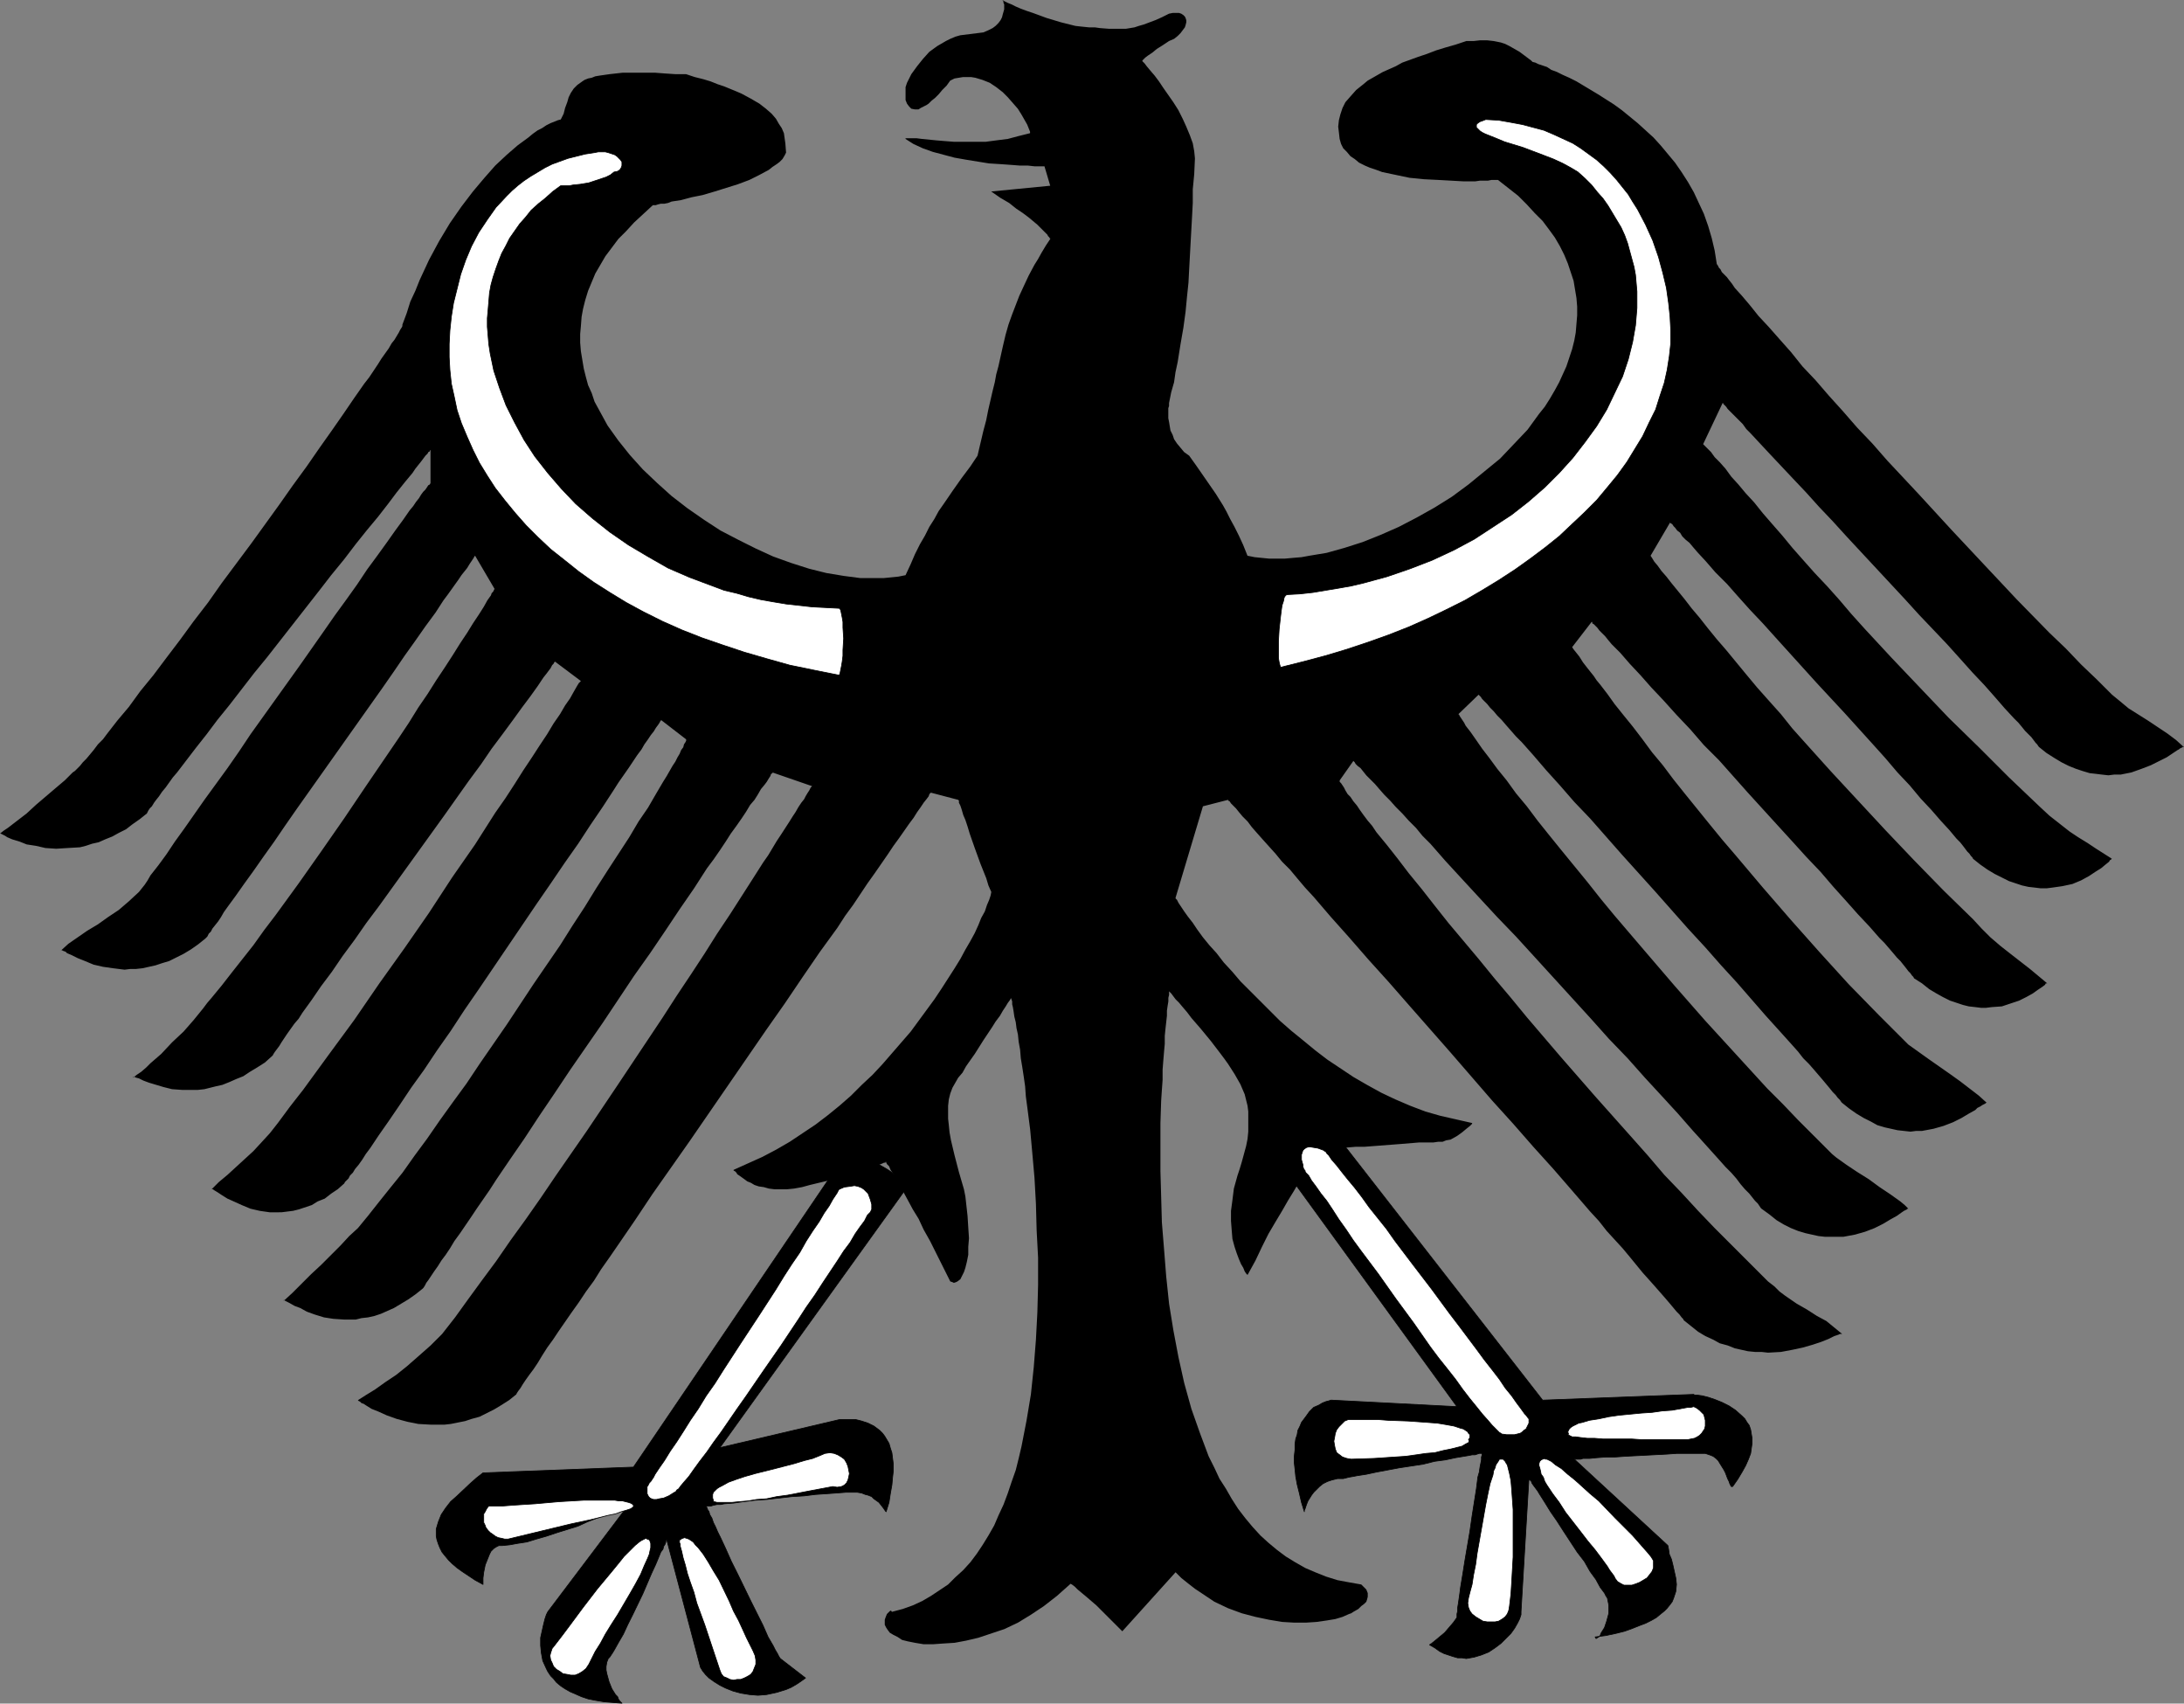
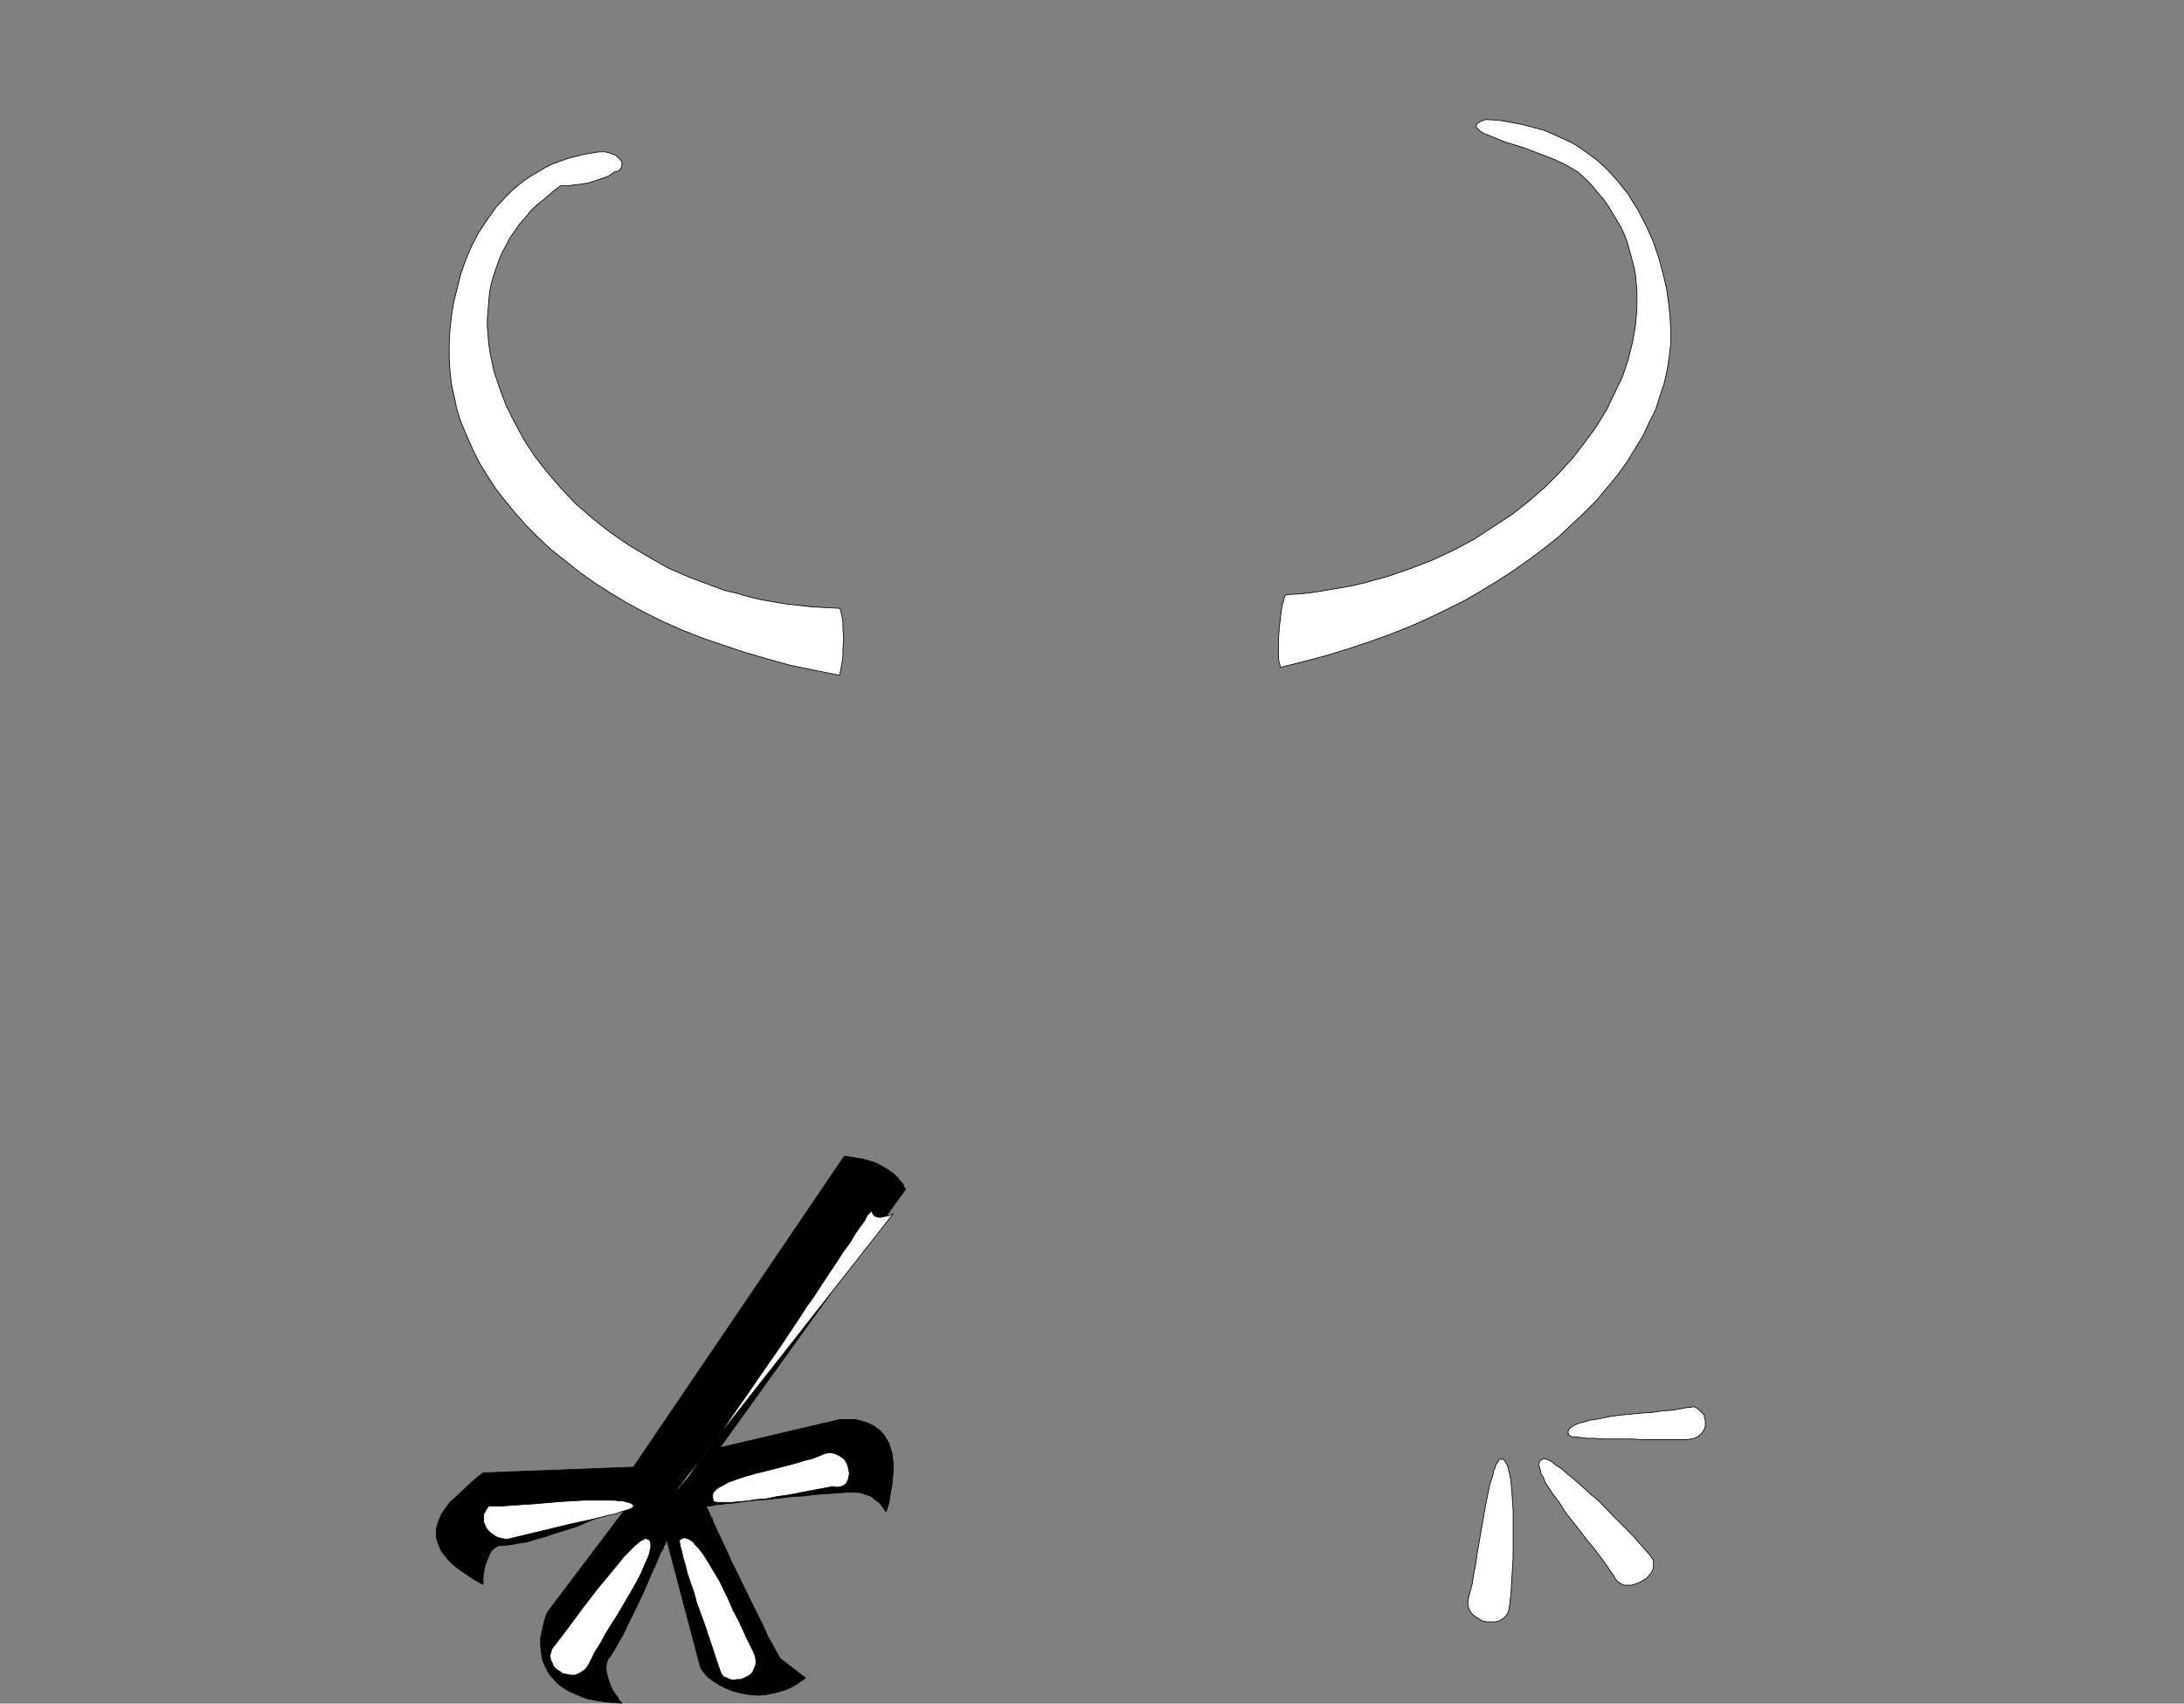
<svg xmlns="http://www.w3.org/2000/svg" xmlns:ns1="http://sodipodi.sourceforge.net/DTD/sodipodi-0.dtd" xmlns:ns2="http://www.inkscape.org/namespaces/inkscape" version="1.0" width="129.724mm" height="101.159mm" id="svg15" ns1:docname="Germany 2.wmf">
  <rect width="100%" height="100%" fill="#808080" stroke="none" />
  <ns1:namedview id="namedview15" pagecolor="#ffffff" bordercolor="#000000" borderopacity="0.25" ns2:showpageshadow="2" ns2:pageopacity="0.0" ns2:pagecheckerboard="0" ns2:deskcolor="#d1d1d1" ns2:document-units="mm" />
  <defs id="defs1">
    <pattern id="WMFhbasepattern" patternUnits="userSpaceOnUse" width="6" height="6" x="0" y="0" />
  </defs>
-   <path style="fill:#000000;fill-opacity:1;fill-rule:evenodd;stroke:none" d="m 213.312,18.095 -0.808,1.131 -0.97,0.969 -0.808,0.969 -0.808,0.808 -0.808,0.646 -0.646,0.646 -0.485,0.323 -0.646,0.323 -0.646,0.323 -0.485,0.323 h -0.485 -0.323 l -0.808,-0.162 -0.485,-0.485 -0.485,-0.646 -0.323,-0.808 V 21.649 20.68 19.549 l 0.323,-0.969 0.485,-0.969 0.485,-0.969 1.293,-1.777 1.293,-1.616 1.454,-1.616 1.778,-1.292 1.939,-1.131 0.97,-0.485 1.131,-0.485 1.131,-0.323 1.293,-0.162 1.293,-0.162 1.293,-0.162 1.293,-0.162 1.131,-0.485 0.97,-0.485 0.646,-0.485 0.646,-0.646 0.485,-0.646 0.323,-0.646 0.162,-0.646 0.323,-1.131 V 0.969 l -0.162,-0.323 V 0.323 L 225.109,0.162 V 0 l 0.162,0.162 0.323,0.162 0.646,0.323 0.808,0.323 0.97,0.485 1.131,0.485 1.293,0.485 1.454,0.485 3.07,1.131 3.232,0.969 3.232,0.808 1.454,0.162 1.616,0.162 h 1.293 l 1.131,0.162 2.101,0.162 h 1.778 1.939 l 1.939,-0.323 0.97,-0.323 1.131,-0.323 1.293,-0.485 1.293,-0.485 1.454,-0.646 1.616,-0.808 0.808,-0.162 h 0.808 0.646 l 0.485,0.162 0.485,0.323 0.323,0.323 0.162,0.323 0.162,0.485 v 0.485 l -0.162,0.646 -0.162,0.485 -0.485,0.646 -0.485,0.646 -0.646,0.646 -0.808,0.646 -1.131,0.485 -1.454,0.969 -1.293,0.808 -0.97,0.808 -0.97,0.646 -0.646,0.485 -0.323,0.323 -0.323,0.323 v 0 0.162 l 0.162,0.162 0.323,0.323 0.485,0.646 0.808,0.969 0.97,1.131 0.97,1.292 0.97,1.454 1.131,1.616 1.131,1.616 1.131,1.777 0.97,1.939 0.808,1.777 0.808,1.939 0.646,1.777 0.323,1.777 0.162,1.616 -0.162,3.554 -0.323,3.393 v 3.07 l -0.162,3.07 -0.323,5.816 -0.323,5.978 -0.162,3.07 -0.323,3.07 -0.323,3.393 -0.485,3.554 -0.646,3.716 -0.646,4.039 -0.485,2.262 -0.323,2.262 -0.646,2.262 -0.485,2.423 v 0 0.323 0.323 l -0.162,0.485 v 0.646 0.808 0.808 l 0.162,0.808 0.162,0.969 0.162,0.969 0.485,0.969 0.323,0.969 0.646,0.969 0.808,0.969 0.808,0.969 1.131,0.808 1.616,2.262 1.454,2.1 1.454,2.1 1.454,2.1 0.808,1.292 0.808,1.292 0.808,1.454 0.808,1.616 0.97,1.777 0.97,1.939 0.97,2.1 0.97,2.423 1.616,0.323 1.616,0.162 1.616,0.162 h 1.778 1.778 l 1.778,-0.162 1.939,-0.162 1.778,-0.323 3.878,-0.646 4.04,-1.131 4.04,-1.292 4.04,-1.616 4.04,-1.777 4.04,-2.1 4.04,-2.262 3.878,-2.423 3.717,-2.747 3.555,-2.908 3.555,-2.908 3.07,-3.231 3.07,-3.231 2.586,-3.554 1.293,-1.616 1.131,-1.777 1.131,-1.939 0.97,-1.777 0.808,-1.777 0.808,-1.777 0.646,-1.939 0.646,-1.939 0.485,-1.939 0.323,-1.777 0.162,-1.939 0.162,-1.939 v -1.939 l -0.162,-1.939 -0.323,-1.939 -0.323,-1.939 -0.646,-1.939 -0.646,-1.939 -0.808,-1.939 -0.97,-1.939 -1.131,-1.939 -1.293,-1.777 -1.454,-1.939 -1.778,-1.777 -1.778,-1.939 -1.939,-1.939 -2.262,-1.777 -2.262,-1.777 h -0.485 -0.323 -0.646 l -0.808,0.162 h -0.808 -0.97 l -1.131,0.162 h -2.424 l -2.909,-0.162 -2.909,-0.162 -3.232,-0.162 -3.232,-0.323 -3.07,-0.646 -3.07,-0.646 -1.293,-0.485 -1.454,-0.485 -1.131,-0.485 -1.293,-0.646 -0.97,-0.808 -0.97,-0.646 -0.808,-0.969 -0.808,-0.808 -0.485,-0.969 -0.323,-1.131 -0.162,-1.454 -0.162,-1.292 0.162,-1.454 0.323,-1.292 0.485,-1.454 0.646,-1.292 1.131,-1.292 1.293,-1.454 1.616,-1.292 0.97,-0.808 1.131,-0.646 1.131,-0.646 1.131,-0.646 1.454,-0.646 1.454,-0.646 1.454,-0.808 1.778,-0.646 1.778,-0.646 1.939,-0.646 2.101,-0.808 2.101,-0.646 2.262,-0.646 2.424,-0.808 h 1.616 l 1.454,-0.162 h 1.616 l 1.454,0.162 0.808,0.162 0.808,0.162 0.97,0.323 0.97,0.485 1.131,0.646 1.131,0.646 1.293,0.969 1.293,0.969 0.323,0.323 0.646,0.162 0.646,0.323 0.97,0.323 0.97,0.323 0.97,0.646 1.293,0.485 1.293,0.646 1.454,0.646 1.616,0.808 1.616,0.969 1.616,0.969 1.616,0.969 1.778,1.131 1.778,1.131 1.778,1.292 1.778,1.454 1.778,1.454 1.778,1.616 1.778,1.616 1.616,1.777 1.616,1.939 1.616,1.939 1.454,2.1 1.454,2.262 1.293,2.262 1.131,2.423 1.131,2.423 0.97,2.747 0.808,2.747 0.646,2.747 0.485,3.07 0.162,0.162 0.162,0.323 0.162,0.323 0.323,0.323 0.323,0.646 0.485,0.485 0.646,0.646 0.485,0.646 0.646,0.808 0.646,0.969 1.616,1.777 1.778,2.1 1.939,2.423 2.262,2.423 2.424,2.747 2.586,2.908 2.586,3.231 2.909,3.07 3.07,3.554 3.07,3.393 3.232,3.716 3.394,3.554 3.394,3.877 7.11,7.593 7.272,7.917 7.272,7.755 7.434,7.917 7.272,7.432 3.717,3.554 3.394,3.554 3.555,3.393 3.394,3.393 1.778,1.454 1.939,1.616 4.363,2.747 4.363,2.908 1.939,1.454 1.778,1.616 v -0.162 h -0.162 l -0.162,0.162 -0.323,0.162 -0.323,0.162 -0.162,0.162 -0.323,0.162 -0.485,0.323 -0.485,0.323 -1.454,0.969 -1.616,0.808 -1.939,0.969 -2.101,0.808 -2.262,0.808 -2.424,0.485 h -1.454 l -1.293,0.162 -1.454,-0.162 -1.293,-0.162 -1.454,-0.162 -1.616,-0.485 -1.454,-0.485 -1.616,-0.646 -1.616,-0.808 -1.616,-0.969 -1.778,-1.131 -1.616,-1.292 -0.162,-0.162 -0.323,-0.485 -0.323,-0.323 -0.485,-0.646 -0.485,-0.646 -0.646,-0.646 -0.808,-0.808 -0.646,-0.808 -0.808,-0.969 -0.97,-0.969 -2.101,-2.262 -2.101,-2.423 -2.424,-2.747 -2.747,-2.908 -2.747,-3.07 -2.909,-3.231 -3.07,-3.231 -3.232,-3.393 -3.232,-3.554 -6.464,-6.947 -6.464,-6.947 -3.232,-3.554 -3.07,-3.231 -2.909,-3.231 -2.909,-3.07 -2.586,-2.747 -2.586,-2.747 -2.262,-2.423 -2.101,-2.262 -0.97,-0.969 -0.808,-1.131 -0.808,-0.808 -0.808,-0.808 -0.646,-0.646 -0.646,-0.646 -0.485,-0.485 -0.323,-0.485 -0.323,-0.323 -0.323,-0.323 v -0.162 h -0.162 l -4.363,9.209 0.323,0.323 0.646,0.646 0.808,0.808 0.808,1.131 1.131,1.131 1.293,1.454 1.293,1.777 1.616,1.777 0.808,0.969 0.808,0.969 1.939,2.1 1.939,2.423 2.101,2.423 2.262,2.585 2.262,2.747 2.424,2.747 2.586,2.908 2.747,2.908 2.747,3.07 2.747,3.231 2.909,3.231 6.141,6.624 6.302,6.624 6.464,6.786 6.787,6.624 6.787,6.786 6.787,6.462 2.262,2.1 2.262,1.777 2.262,1.777 1.939,1.292 2.101,1.292 1.939,1.292 1.778,1.131 1.778,1.131 h -0.162 v 0.162 l -0.323,0.162 -0.162,0.323 -0.808,0.646 -0.97,0.808 -1.293,0.808 -1.454,0.969 -1.778,0.969 -1.939,0.808 -2.262,0.485 -2.262,0.323 -1.293,0.162 h -1.293 l -1.293,-0.162 -1.454,-0.162 -1.454,-0.323 -1.454,-0.485 -1.454,-0.485 -1.616,-0.808 -1.616,-0.808 -1.616,-0.969 -1.616,-1.131 -1.616,-1.292 -0.162,-0.323 -0.323,-0.323 -0.323,-0.485 -0.485,-0.485 -0.485,-0.646 -0.485,-0.646 -0.646,-0.808 -0.808,-0.808 -0.808,-0.969 -0.808,-0.969 -1.939,-2.1 -2.101,-2.423 -2.424,-2.585 -2.424,-2.908 -2.747,-2.908 -2.747,-3.231 -2.909,-3.231 -6.141,-6.786 -6.302,-6.786 -6.141,-6.786 -3.07,-3.393 -2.909,-3.231 -2.909,-3.07 -2.747,-3.07 -2.424,-2.747 -2.586,-2.585 -2.101,-2.423 -1.939,-2.1 -0.97,-1.131 -0.808,-0.969 -0.808,-0.646 -0.808,-0.808 -0.485,-0.808 -0.646,-0.485 -0.485,-0.646 -0.323,-0.323 -0.323,-0.485 -0.323,-0.162 -0.162,-0.162 v 0 l -4.363,7.432 v 0 l 0.323,0.485 0.485,0.808 0.808,0.969 0.808,1.131 1.131,1.292 1.131,1.454 1.454,1.777 1.454,1.777 1.616,2.1 1.778,2.1 1.778,2.262 2.101,2.585 2.101,2.423 2.262,2.747 2.262,2.747 2.424,2.908 2.586,2.908 2.747,3.07 2.586,3.231 2.747,3.07 5.818,6.462 6.141,6.624 6.302,6.786 6.302,6.624 6.626,6.786 6.626,6.462 1.939,2.1 1.939,1.939 2.262,1.939 2.262,1.777 4.363,3.393 1.939,1.616 1.939,1.616 v 0 h -0.162 -0.162 l -0.162,0.323 -0.646,0.485 -0.485,0.323 -0.485,0.323 -1.131,0.808 -1.454,0.808 -1.616,0.808 -1.939,0.646 -1.939,0.646 -2.262,0.162 -1.293,0.162 h -1.131 l -1.293,-0.162 -1.454,-0.162 -1.293,-0.323 -1.454,-0.485 -1.454,-0.485 -1.616,-0.808 -1.454,-0.808 -1.616,-0.969 -1.616,-1.292 -1.778,-1.131 -0.162,-0.323 -0.323,-0.323 -0.323,-0.485 -0.485,-0.485 -0.485,-0.646 -0.646,-0.808 -0.646,-0.808 -0.808,-0.808 -0.808,-0.969 -0.97,-1.131 -0.97,-1.131 -1.131,-1.131 -2.262,-2.585 -2.586,-2.747 -2.586,-2.908 -2.909,-3.231 -2.909,-3.393 -3.232,-3.393 -3.07,-3.393 -3.394,-3.716 -6.626,-7.27 -6.464,-7.27 -3.394,-3.393 -3.07,-3.554 -3.07,-3.231 -2.909,-3.231 -2.747,-2.908 -2.424,-2.747 -2.424,-2.585 -2.101,-2.423 -0.97,-0.969 -0.97,-0.969 -0.808,-0.969 -0.646,-0.808 -0.646,-0.646 -0.646,-0.646 -0.485,-0.646 -0.485,-0.485 -0.323,-0.323 -0.323,-0.162 v -0.323 h -0.162 l -4.363,5.655 0.323,0.485 0.646,0.808 0.646,0.808 0.808,1.292 1.131,1.454 1.293,1.616 0.646,0.969 0.808,0.969 1.616,2.1 1.616,2.262 1.939,2.423 2.101,2.585 2.101,2.747 2.262,3.07 2.424,2.908 2.424,3.231 2.586,3.231 2.747,3.393 2.747,3.393 2.909,3.554 2.909,3.393 6.141,7.27 6.302,7.27 6.464,7.27 6.464,7.109 6.787,6.947 3.394,3.393 3.232,3.231 2.262,1.616 2.262,1.616 4.848,3.393 2.262,1.616 2.101,1.616 2.101,1.616 1.778,1.616 v 0 h -0.162 l -0.162,0.162 -0.323,0.162 -0.323,0.162 -0.485,0.323 -0.646,0.323 -0.485,0.485 -1.454,0.808 -1.616,0.969 -1.939,0.969 -2.101,0.808 -2.262,0.646 -2.586,0.485 h -1.293 l -1.293,0.162 -1.454,-0.162 -1.454,-0.162 -1.454,-0.323 -1.454,-0.323 -1.616,-0.485 -1.454,-0.808 -1.616,-0.808 -1.616,-0.969 -1.616,-1.131 -1.616,-1.292 -0.162,-0.162 -0.323,-0.485 -0.485,-0.485 -0.485,-0.646 -0.646,-0.646 -0.646,-0.808 -0.808,-0.969 -0.808,-0.969 -0.97,-1.131 -0.97,-1.131 -1.131,-1.292 -1.293,-1.292 -1.131,-1.454 -1.293,-1.454 -2.909,-3.231 -3.07,-3.393 -3.232,-3.716 -3.232,-3.716 -3.555,-3.877 -3.555,-4.039 -3.878,-4.201 -7.434,-8.401 -7.434,-8.24 -3.555,-4.039 -3.555,-4.039 -3.555,-3.716 -3.232,-3.716 -3.07,-3.393 -2.909,-3.393 -1.293,-1.454 -1.293,-1.454 -1.293,-1.292 -1.131,-1.292 -1.131,-1.292 -0.97,-1.131 -0.97,-0.969 -0.808,-0.969 -0.808,-0.808 -0.646,-0.808 -0.646,-0.646 -0.485,-0.485 -0.323,-0.485 -0.323,-0.323 -0.162,-0.162 v 0 l -4.525,4.362 0.162,0.162 0.162,0.323 0.323,0.485 0.323,0.485 0.323,0.485 0.323,0.646 1.131,1.454 1.131,1.616 1.454,2.1 1.616,2.1 1.778,2.423 2.101,2.585 2.101,2.908 2.424,2.908 2.424,3.231 2.586,3.231 2.747,3.393 2.909,3.554 2.909,3.554 3.07,3.877 3.07,3.716 6.626,7.755 6.787,7.917 6.949,7.917 6.949,7.593 6.949,7.593 3.555,3.554 3.394,3.554 3.394,3.393 3.394,3.393 0.808,0.808 0.97,0.808 2.262,1.616 2.424,1.616 2.586,1.616 2.424,1.777 2.424,1.616 2.262,1.616 0.97,0.808 0.808,0.808 v 0 h -0.162 l -0.162,0.162 -0.323,0.162 -0.323,0.162 -0.485,0.323 -1.131,0.808 -1.454,0.808 -1.616,0.969 -1.939,0.969 -2.101,0.808 -2.262,0.646 -2.586,0.485 h -1.293 -1.454 -1.454 l -1.454,-0.162 -1.454,-0.323 -1.454,-0.323 -1.616,-0.485 -1.616,-0.646 -1.616,-0.808 -1.616,-0.969 -1.616,-1.292 -1.778,-1.292 -0.162,-0.162 -0.323,-0.485 -0.323,-0.485 -0.646,-0.646 -0.646,-0.808 -0.646,-0.808 -0.97,-0.969 -0.97,-1.131 -0.97,-1.292 -1.131,-1.292 -1.293,-1.292 -1.293,-1.454 -1.454,-1.616 -1.454,-1.616 -1.454,-1.616 -1.616,-1.777 -3.394,-3.877 -3.555,-3.877 -3.878,-4.201 -3.878,-4.362 -4.202,-4.362 -4.04,-4.524 -8.403,-9.209 -8.403,-9.209 -4.202,-4.362 -4.04,-4.362 -3.878,-4.201 -3.717,-4.039 -3.394,-3.877 -1.778,-1.777 -1.454,-1.777 -1.616,-1.616 -1.454,-1.616 -1.454,-1.454 -1.293,-1.454 -1.293,-1.292 -1.131,-1.292 -0.97,-1.131 -0.97,-0.969 -0.97,-0.969 -0.646,-0.808 -0.646,-0.808 -0.646,-0.485 -0.485,-0.485 -0.162,-0.323 -0.323,-0.323 v 0 l -3.07,4.362 v 0.323 l 0.323,0.323 0.323,0.485 0.323,0.485 0.323,0.646 0.485,0.808 0.646,0.646 0.646,0.969 0.808,0.969 0.646,0.969 0.808,1.131 0.97,1.292 0.97,1.131 0.97,1.454 2.262,2.747 2.424,3.07 2.586,3.393 2.909,3.554 2.909,3.716 3.07,3.877 3.394,4.039 3.394,4.039 3.555,4.362 3.555,4.201 3.717,4.524 7.595,8.886 7.757,8.886 7.918,8.886 3.878,4.362 3.717,4.362 3.878,4.039 3.717,4.039 3.717,3.877 3.717,3.716 3.555,3.554 3.232,3.231 1.454,1.454 1.454,1.131 1.131,1.131 1.293,0.969 2.586,1.777 2.262,1.292 2.262,1.454 2.101,1.131 1.778,1.454 1.778,1.454 v 0 h -0.162 -0.323 l -0.323,0.162 -0.485,0.162 -0.485,0.162 -0.646,0.323 -0.646,0.323 -1.616,0.646 -1.939,0.646 -2.262,0.646 -2.262,0.485 -2.586,0.485 -2.909,0.162 -1.454,-0.162 h -1.454 l -1.616,-0.162 -1.454,-0.323 -1.454,-0.323 -1.616,-0.646 -1.778,-0.485 -1.454,-0.808 -1.778,-0.808 -1.616,-0.969 -1.616,-1.292 -1.616,-1.292 -0.162,-0.323 -0.323,-0.323 -0.485,-0.646 -0.646,-0.646 -0.808,-0.969 -0.808,-0.969 -0.97,-1.131 -1.131,-1.292 -1.131,-1.292 -1.293,-1.454 -1.454,-1.616 -1.454,-1.777 -1.454,-1.777 -1.616,-1.939 -1.778,-1.939 -1.778,-1.939 -1.778,-2.262 -1.939,-2.1 -4.04,-4.685 -4.202,-4.847 -4.525,-5.008 -4.525,-5.17 -4.686,-5.17 -9.373,-10.825 -9.373,-10.663 -4.525,-5.17 -4.525,-5.008 -4.363,-5.008 -4.04,-4.524 -1.939,-2.262 -1.939,-2.262 -1.939,-2.1 -1.778,-2.1 -1.616,-1.939 -1.778,-1.777 -1.454,-1.777 -1.454,-1.616 -1.454,-1.616 -1.293,-1.454 -1.131,-1.292 -0.97,-1.292 -1.131,-1.131 -0.808,-0.969 -0.646,-0.808 -0.646,-0.646 -0.485,-0.485 -0.323,-0.485 -0.323,-0.162 v -0.162 l -5.656,1.454 -6.141,20.518 v 0 0.162 l 0.323,0.323 0.323,0.646 0.646,0.969 0.646,0.969 0.808,1.131 1.131,1.454 0.97,1.454 1.293,1.777 1.454,1.777 1.616,1.777 1.616,2.1 1.939,2.1 1.778,2.1 2.101,2.1 2.262,2.262 2.262,2.262 2.262,2.262 2.586,2.262 2.586,2.1 2.747,2.262 2.747,2.1 2.909,1.939 2.909,1.939 3.07,1.777 3.232,1.777 3.07,1.454 3.394,1.454 3.394,1.292 3.394,0.969 3.555,0.808 3.555,0.808 v 0 0.162 l -0.162,0.162 -0.323,0.323 -0.808,0.646 -0.97,0.808 -1.131,0.808 -1.454,0.808 -0.97,0.162 -0.808,0.323 h -0.97 l -1.131,0.162 h -1.454 -1.778 l -1.939,0.162 -1.939,0.162 -8.403,0.646 h -1.939 l -1.939,0.162 -1.616,0.162 -1.454,0.162 -1.293,0.162 h -0.97 -0.323 l -0.162,0.162 h -0.323 v 0.162 l -0.162,0.323 -0.485,0.485 -0.646,0.808 -0.646,1.131 -0.808,1.131 -0.97,1.454 -0.97,1.777 -1.131,1.939 -1.293,2.1 -1.293,2.262 -1.454,2.423 -1.616,2.747 -1.454,2.908 -1.454,3.07 -1.778,3.231 v 0 l -0.323,-0.323 -0.323,-0.485 -0.323,-0.808 -0.485,-0.808 -0.485,-1.131 -0.485,-1.292 -0.485,-1.454 -0.485,-1.777 -0.162,-1.939 -0.162,-2.1 v -2.262 l 0.323,-2.423 0.323,-2.585 0.808,-2.908 0.485,-1.454 0.485,-1.616 0.485,-1.777 0.485,-1.777 0.323,-1.616 0.162,-1.616 v -1.616 -1.454 -1.454 l -0.162,-1.292 -0.646,-2.585 -0.485,-1.131 -0.485,-1.131 -1.293,-2.262 -1.454,-2.262 -0.808,-1.131 -0.97,-1.292 -2.101,-2.747 -2.262,-2.747 -2.101,-2.423 -0.97,-1.292 -0.97,-1.131 -0.808,-0.969 -0.808,-0.808 -0.485,-0.646 -0.485,-0.646 -0.323,-0.323 -0.162,-0.162 v 0.162 0.323 0.323 l -0.162,0.646 v 0.808 l -0.162,0.969 -0.162,1.131 v 1.131 l -0.162,1.454 -0.162,1.454 -0.162,1.616 v 1.777 l -0.162,1.777 -0.162,1.939 -0.162,2.1 v 2.262 l -0.162,2.262 -0.162,2.423 -0.162,5.008 v 5.332 5.493 l 0.162,5.655 0.162,5.816 0.485,5.978 0.485,6.139 0.646,6.139 0.97,5.978 1.131,5.978 1.293,5.816 1.616,5.816 1.939,5.493 0.97,2.585 0.97,2.585 1.293,2.585 1.131,2.423 1.454,2.262 1.293,2.262 1.454,2.262 1.616,2.1 1.616,1.939 1.778,1.939 1.778,1.616 1.939,1.616 1.939,1.454 2.101,1.292 2.262,1.292 2.262,0.969 2.424,0.969 2.586,0.808 2.586,0.485 2.747,0.485 v 0 l 0.162,0.162 0.323,0.323 0.646,0.646 0.323,0.808 v 0.485 0.323 l -0.162,0.646 -0.162,0.485 -0.485,0.485 -0.646,0.485 -0.646,0.646 -1.131,0.646 -0.485,0.323 -0.485,0.162 -1.454,0.646 -1.616,0.485 -1.939,0.323 -2.262,0.323 -2.424,0.162 h -2.586 l -2.747,-0.162 -2.909,-0.485 -3.07,-0.646 -3.07,-0.808 -3.07,-1.131 -3.07,-1.454 -2.909,-1.939 -1.454,-0.969 -1.454,-1.131 -1.616,-1.292 -1.293,-1.292 -11.958,13.248 -0.162,-0.162 -0.323,-0.323 -0.646,-0.646 -0.646,-0.646 -0.97,-0.969 -0.97,-0.969 -2.101,-2.1 -2.262,-1.939 -0.97,-0.808 -0.97,-0.808 -0.646,-0.646 -0.646,-0.485 -0.323,-0.162 -0.162,0.162 -1.454,1.292 -1.454,1.292 -2.909,2.262 -2.909,1.939 -2.909,1.777 -3.07,1.454 -2.909,0.969 -2.909,0.969 -2.747,0.646 -2.586,0.485 -2.586,0.162 -2.262,0.162 h -2.101 l -1.939,-0.323 -1.616,-0.323 -1.293,-0.323 -0.485,-0.323 -0.485,-0.323 -0.97,-0.485 -0.808,-0.485 -0.485,-0.646 -0.323,-0.485 -0.323,-0.646 v -0.485 -0.646 l 0.162,-0.485 0.323,-0.808 0.485,-0.485 0.162,-0.162 0.323,-0.162 v 0.162 l 0.162,0.162 2.424,-0.646 2.262,-0.808 2.101,-0.969 1.939,-1.131 1.939,-1.292 1.939,-1.292 1.616,-1.616 1.778,-1.616 1.616,-1.777 1.454,-1.939 1.293,-1.939 1.293,-2.1 1.293,-2.262 0.97,-2.262 1.131,-2.423 0.97,-2.585 0.808,-2.423 0.97,-2.747 0.646,-2.585 0.646,-2.747 1.131,-5.816 0.97,-5.816 0.646,-6.139 0.485,-6.139 0.323,-6.139 0.162,-6.139 v -6.139 l -0.323,-6.139 -0.162,-5.978 -0.323,-5.816 -0.485,-5.493 -0.485,-5.332 -0.646,-5.008 -0.323,-2.423 -0.162,-2.262 -0.323,-2.262 -0.323,-2.1 -0.323,-1.939 -0.162,-1.939 -0.323,-1.777 -0.162,-1.616 -0.323,-1.454 -0.162,-1.292 -0.323,-1.292 -0.162,-1.131 -0.162,-0.969 -0.162,-0.646 v -0.646 l -0.162,-0.485 -0.162,-0.323 v 0 0.162 l -0.162,0.323 -0.485,0.646 -0.485,0.808 -0.646,0.969 -0.646,1.131 -0.97,1.292 -0.808,1.292 -1.939,2.908 -1.939,3.07 -1.939,2.747 -0.808,1.454 -0.97,1.131 -0.646,1.131 -0.646,1.131 -0.485,1.292 -0.323,1.292 -0.162,1.454 v 1.292 1.616 l 0.162,1.454 0.162,1.616 0.323,1.777 0.808,3.393 0.97,3.716 1.131,3.877 0.323,1.616 0.162,1.454 0.323,2.908 0.162,2.585 0.162,2.423 -0.162,1.939 v 1.777 l -0.323,1.616 -0.323,1.292 -0.323,0.969 -0.485,0.969 -0.323,0.646 -0.646,0.485 -0.323,0.162 -0.485,0.162 -0.323,-0.162 -0.485,-0.162 -1.616,-3.231 -1.454,-2.908 -1.454,-2.908 -1.454,-2.585 -1.131,-2.423 -1.293,-2.1 -1.131,-2.1 -0.97,-1.777 -0.808,-1.616 -0.808,-1.292 -0.646,-1.131 -0.646,-0.969 -0.323,-0.808 -0.485,-0.485 -0.162,-0.323 v -0.162 h -0.162 v 0.162 h -0.323 l -0.323,0.162 -0.808,0.323 -1.131,0.323 -1.454,0.485 -1.454,0.485 -1.778,0.646 -1.778,0.485 -3.878,1.131 -4.04,0.969 -1.778,0.485 -1.778,0.323 -1.616,0.162 h -1.454 -1.293 l -1.293,-0.162 -1.131,-0.323 -1.131,-0.162 -0.97,-0.323 -0.808,-0.485 -0.808,-0.323 -0.646,-0.485 -1.131,-0.808 -0.485,-0.323 -0.162,-0.323 -0.323,-0.323 -0.323,-0.162 v -0.162 0 l 3.232,-1.454 3.232,-1.454 3.07,-1.616 3.07,-1.777 2.909,-1.939 2.909,-1.939 2.747,-2.1 2.586,-2.1 2.586,-2.262 2.424,-2.423 2.424,-2.262 2.262,-2.423 2.101,-2.423 2.101,-2.423 2.101,-2.423 1.778,-2.423 1.778,-2.423 1.778,-2.423 1.616,-2.423 1.454,-2.262 1.454,-2.262 1.293,-2.1 1.131,-2.1 1.131,-1.939 0.97,-1.777 0.808,-1.777 0.646,-1.616 0.808,-1.454 0.485,-1.454 0.485,-1.131 0.323,-0.969 0.162,-0.808 -0.646,-1.454 -0.485,-1.616 -1.293,-3.231 -1.293,-3.554 -1.131,-3.231 -0.485,-1.616 -0.485,-1.454 -0.485,-1.131 -0.323,-1.131 -0.323,-0.969 -0.323,-0.646 v -0.485 l -0.162,-0.162 -6.141,-1.616 v 0 l -0.323,0.323 -0.162,0.485 -0.485,0.646 -0.646,0.808 -0.646,0.969 -0.808,1.131 -0.808,1.292 -0.97,1.292 -1.131,1.616 -1.131,1.616 -1.293,1.777 -1.293,1.939 -1.454,2.1 -1.454,2.1 -1.616,2.262 -1.616,2.423 -1.616,2.423 -1.778,2.423 -1.778,2.747 -3.878,5.332 -3.878,5.655 -4.04,5.978 -4.202,5.978 -8.565,12.44 -8.565,12.44 -4.202,5.978 -4.202,5.978 -3.878,5.816 -3.878,5.655 -1.778,2.585 -1.939,2.747 -1.616,2.585 -1.778,2.423 -1.616,2.423 -1.616,2.262 -1.454,2.1 -1.454,2.1 -1.293,1.939 -1.293,1.777 -1.131,1.777 -0.97,1.616 -0.97,1.454 -0.97,1.292 -0.808,1.131 -0.646,0.969 -0.485,0.808 -0.485,0.646 -0.323,0.485 -0.162,0.323 -1.616,1.292 -1.778,1.131 -1.616,0.969 -1.616,0.808 -1.616,0.808 -1.778,0.485 -1.454,0.485 -1.616,0.323 -1.616,0.323 -1.454,0.162 h -1.454 -1.454 l -2.909,-0.162 -2.424,-0.485 -2.424,-0.646 -2.262,-0.808 -1.778,-0.808 -1.616,-0.646 -1.293,-0.808 -0.485,-0.323 -0.485,-0.162 -0.323,-0.323 -0.323,-0.162 v 0 l -0.162,-0.162 1.778,-1.131 2.101,-1.292 2.262,-1.616 2.424,-1.616 2.424,-1.939 2.586,-2.262 2.747,-2.423 2.586,-2.585 2.909,-3.716 2.909,-4.039 3.07,-4.201 3.232,-4.362 3.232,-4.685 3.394,-4.685 3.394,-4.847 3.394,-5.008 6.949,-10.017 6.949,-10.34 6.787,-10.178 3.232,-4.847 3.232,-5.008 3.232,-4.847 3.07,-4.685 2.747,-4.362 2.909,-4.362 2.586,-4.039 2.586,-4.039 2.262,-3.554 1.131,-1.616 0.97,-1.616 0.97,-1.616 0.97,-1.454 1.778,-2.747 0.808,-1.292 0.646,-0.969 0.646,-1.131 0.646,-0.969 0.646,-0.808 0.323,-0.646 0.485,-0.808 0.323,-0.485 0.162,-0.323 0.162,-0.323 0.162,-0.162 0.162,-0.162 -8.888,-3.07 v 0.162 l -0.323,0.162 -0.162,0.485 -0.323,0.485 -0.485,0.808 -0.485,0.646 -0.808,0.969 -0.646,1.131 -0.808,1.292 -0.97,1.131 -0.97,1.616 -0.97,1.454 -1.131,1.616 -1.293,1.777 -1.131,1.777 -1.293,1.939 -1.454,2.1 -1.454,1.939 -2.909,4.524 -3.232,4.685 -3.232,4.847 -3.394,5.008 -3.555,5.008 -7.11,10.663 -7.272,10.502 -3.555,5.332 -3.394,5.008 -3.394,5.17 -3.232,4.685 -3.07,4.524 -1.454,2.262 -1.454,2.1 -1.454,2.1 -1.293,1.939 -2.424,3.554 -1.293,1.777 -0.97,1.616 -0.97,1.454 -0.97,1.292 -0.808,1.292 -0.808,1.131 -0.646,0.969 -0.646,0.969 -0.485,0.646 -0.323,0.646 -0.323,0.485 -0.162,0.162 -1.616,1.292 -1.616,1.131 -1.616,0.969 -1.616,0.969 -1.454,0.646 -1.454,0.646 -1.454,0.485 -1.454,0.323 -1.454,0.162 -1.293,0.323 h -1.293 -1.293 l -2.424,-0.162 -2.101,-0.323 -2.101,-0.646 -1.778,-0.646 -1.454,-0.808 -1.293,-0.485 -1.131,-0.646 -0.323,-0.162 -0.323,-0.162 -0.323,-0.162 -0.162,-0.162 h -0.162 v 0.162 l 1.939,-1.777 1.939,-1.939 2.262,-2.262 2.262,-2.1 4.363,-4.362 1.939,-2.1 1.939,-1.777 2.262,-2.747 2.424,-3.07 2.586,-3.231 2.747,-3.393 2.747,-3.877 2.747,-3.716 2.909,-4.201 2.909,-4.039 3.07,-4.201 2.909,-4.362 6.141,-8.886 5.979,-9.047 5.979,-8.724 2.747,-4.362 2.747,-4.201 2.586,-4.201 2.586,-4.039 2.424,-3.716 2.424,-3.716 2.101,-3.554 2.101,-3.07 1.778,-3.07 1.616,-2.747 0.808,-1.292 0.646,-1.131 0.646,-1.131 0.646,-0.969 0.485,-0.969 0.485,-0.808 0.323,-0.808 0.485,-0.646 0.162,-0.646 0.323,-0.485 0.162,-0.323 v -0.323 l -5.656,-4.362 v 0.162 l -0.162,0.162 -0.162,0.323 -0.323,0.485 -0.485,0.646 -0.485,0.808 -0.646,0.808 -0.646,0.969 -0.808,1.131 -0.646,1.131 -0.97,1.292 -0.97,1.454 -0.97,1.454 -1.131,1.616 -1.131,1.616 -1.131,1.777 -2.424,3.716 -2.747,4.039 -2.747,4.201 -3.07,4.362 -3.07,4.524 -3.232,4.685 -6.464,9.532 -6.464,9.532 -3.232,4.685 -3.07,4.685 -3.07,4.362 -2.909,4.362 -2.909,4.039 -2.586,3.877 -2.424,3.554 -1.131,1.616 -1.131,1.616 -0.97,1.454 -0.97,1.454 -0.97,1.292 -0.808,1.292 -0.808,1.131 -0.808,0.969 -0.485,0.808 -0.646,0.646 -0.323,0.646 -0.485,0.485 -0.323,0.323 -0.162,0.323 -1.454,1.292 -1.454,0.969 -1.454,1.131 -1.616,0.646 -1.293,0.808 -1.454,0.485 -1.454,0.485 -1.293,0.323 -1.293,0.162 -1.293,0.162 H 61.893 60.6 l -2.262,-0.323 -2.101,-0.485 -1.939,-0.808 -1.778,-0.808 -1.454,-0.646 -1.293,-0.808 -0.97,-0.646 -0.808,-0.485 -0.162,-0.162 h -0.162 -0.162 v 0 l 1.616,-1.616 1.939,-1.616 3.878,-3.554 1.939,-1.777 1.939,-2.1 1.778,-1.939 1.778,-2.262 2.747,-3.716 2.909,-3.716 5.656,-7.755 5.818,-7.917 5.656,-8.24 5.656,-7.917 5.494,-7.917 5.171,-7.917 2.586,-3.716 2.586,-3.716 2.262,-3.554 2.262,-3.554 2.262,-3.231 2.101,-3.231 1.939,-3.07 1.939,-2.908 1.778,-2.747 1.616,-2.423 1.454,-2.423 1.454,-2.1 1.131,-1.939 1.131,-1.616 0.808,-1.454 0.646,-1.131 0.485,-0.808 0.323,-0.323 0.162,-0.162 -5.818,-4.362 v 0 l -0.162,0.162 -0.162,0.323 -0.323,0.323 -0.323,0.646 -0.485,0.646 -0.485,0.646 -0.646,0.808 -0.646,0.969 -0.646,0.969 -0.808,1.131 -0.808,1.131 -1.939,2.585 -2.101,2.908 -2.262,3.07 -2.424,3.231 -2.424,3.554 -2.747,3.716 -2.747,3.877 -2.747,3.877 -11.635,16.156 -2.909,4.039 -2.909,3.877 -2.586,3.716 -2.747,3.716 -2.424,3.554 -2.424,3.231 -2.101,3.07 -2.101,2.908 -0.808,1.292 -0.97,1.131 -0.808,1.131 -0.808,1.131 -0.646,0.969 -0.646,0.969 -0.485,0.808 -0.485,0.646 -0.485,0.646 -0.323,0.485 -0.162,0.323 -0.162,0.162 -1.616,1.454 -1.778,1.131 -1.616,0.969 -1.454,0.969 -1.616,0.646 -1.454,0.646 -1.616,0.646 -1.454,0.323 -1.293,0.323 -1.293,0.323 -1.454,0.162 h -1.131 -2.424 l -2.262,-0.162 -1.939,-0.485 -1.616,-0.485 -1.616,-0.485 -1.293,-0.485 -0.97,-0.485 -0.646,-0.162 -0.323,-0.162 h -0.323 v 0.162 0 l 0.808,-0.646 0.97,-0.646 1.131,-0.969 0.97,-0.969 2.424,-2.1 2.424,-2.585 2.586,-2.423 2.262,-2.585 2.101,-2.585 0.97,-1.292 0.97,-1.131 2.262,-2.747 2.262,-2.908 2.424,-3.07 2.424,-3.07 2.424,-3.393 2.586,-3.393 5.171,-7.109 5.01,-7.109 5.171,-7.432 5.01,-7.432 4.848,-7.109 2.424,-3.554 2.262,-3.393 2.101,-3.393 2.101,-3.07 1.939,-3.07 1.939,-2.908 1.778,-2.747 1.616,-2.585 1.616,-2.423 1.293,-2.1 1.293,-1.939 1.131,-1.777 0.808,-1.454 0.808,-1.131 0.162,-0.485 0.323,-0.323 0.162,-0.323 0.162,-0.323 -4.363,-7.432 v 0 0 l -0.162,0.162 -0.162,0.323 -0.323,0.485 -0.323,0.485 -0.323,0.485 -0.485,0.808 -0.646,0.808 -0.646,0.808 -0.646,0.969 -0.808,1.131 -0.808,1.131 -0.808,1.131 -0.97,1.292 -1.778,2.747 -2.262,3.07 -2.262,3.231 -2.424,3.393 -2.424,3.554 -2.586,3.716 -2.747,3.877 -5.494,7.755 -5.494,7.755 -2.747,3.877 -2.747,3.877 -2.586,3.716 -2.424,3.554 -2.424,3.393 -2.262,3.231 -2.101,2.908 -1.939,2.747 -1.778,2.423 -0.808,1.131 -0.646,1.131 -0.646,0.969 -0.646,0.808 -0.646,0.808 -0.323,0.646 -0.485,0.485 -0.323,0.646 -0.323,0.323 -0.162,0.162 -1.616,1.292 -1.616,1.131 -1.616,0.969 -1.616,0.808 -1.616,0.808 -1.616,0.485 -1.454,0.485 -1.454,0.323 -1.454,0.323 -1.454,0.162 h -1.293 l -1.293,0.162 -2.586,-0.323 -2.262,-0.323 -2.101,-0.485 -1.939,-0.808 -1.616,-0.646 -1.293,-0.646 -1.131,-0.485 -0.323,-0.323 -0.485,-0.162 -0.323,-0.162 h -0.162 v 0 l -0.162,0.162 1.778,-1.616 2.101,-1.454 2.101,-1.454 2.424,-1.454 2.262,-1.616 2.424,-1.616 2.262,-1.939 2.262,-2.1 0.646,-0.808 0.646,-0.808 0.646,-0.969 0.646,-1.131 1.778,-2.262 1.778,-2.423 1.939,-2.908 2.101,-2.908 2.262,-3.231 2.262,-3.231 2.586,-3.554 2.586,-3.554 2.586,-3.716 2.586,-3.877 10.989,-15.348 5.333,-7.593 2.586,-3.716 2.586,-3.554 2.424,-3.393 2.262,-3.393 2.262,-3.07 2.101,-2.908 1.939,-2.747 1.778,-2.423 1.454,-2.1 0.808,-0.969 0.646,-0.969 0.646,-0.808 0.485,-0.808 0.485,-0.646 0.485,-0.485 0.323,-0.485 0.323,-0.485 0.323,-0.162 0.162,-0.323 v -7.432 l -0.162,0.162 v 0.162 l -0.323,0.162 -0.162,0.323 -0.485,0.485 -0.485,0.646 -0.485,0.646 -0.646,0.808 -0.646,0.808 -0.646,0.969 -0.808,0.969 -0.808,0.969 -1.939,2.423 -1.939,2.585 -2.262,2.908 -2.424,2.908 -2.586,3.231 -2.586,3.393 -2.909,3.554 -2.747,3.554 -5.818,7.432 -5.818,7.432 -2.909,3.554 -2.747,3.554 -2.747,3.554 -2.747,3.393 -2.424,3.231 -2.424,3.07 -2.101,2.747 -2.101,2.747 -0.97,1.131 -0.808,1.131 -0.808,1.131 -0.808,0.969 -0.646,0.969 -0.646,0.808 -0.485,0.646 -0.485,0.808 -0.485,0.485 -0.323,0.485 -0.162,0.323 -0.162,0.323 -1.616,1.292 -1.616,1.131 -1.454,1.131 -1.616,0.808 -1.454,0.808 -1.616,0.646 -1.454,0.646 -1.454,0.323 -1.454,0.485 -1.293,0.323 -2.747,0.162 -2.586,0.162 -2.424,-0.162 -2.101,-0.485 -2.101,-0.323 -1.616,-0.646 -1.616,-0.485 -1.131,-0.485 -0.485,-0.323 -0.323,-0.162 -0.323,-0.162 -0.323,-0.162 H 0 v 0 l 0.808,-0.646 0.97,-0.646 2.101,-1.616 2.101,-1.616 2.101,-1.939 4.363,-3.716 2.101,-1.777 1.778,-1.777 0.485,-0.323 0.485,-0.485 0.646,-0.646 0.646,-0.808 0.808,-0.808 0.808,-0.969 0.808,-0.969 0.97,-1.292 1.131,-1.131 0.97,-1.292 1.131,-1.454 1.131,-1.454 2.586,-3.07 2.586,-3.554 2.909,-3.554 2.909,-3.877 3.07,-4.039 3.07,-4.201 3.232,-4.201 3.07,-4.362 6.626,-8.886 6.302,-8.724 3.07,-4.362 3.07,-4.201 2.909,-4.201 2.747,-3.877 2.586,-3.716 2.424,-3.554 2.262,-3.231 1.131,-1.454 1.939,-2.908 0.808,-1.292 0.808,-1.131 0.808,-1.131 0.646,-1.131 0.646,-0.808 0.485,-0.808 0.485,-0.808 0.323,-0.646 0.323,-0.485 0.162,-0.323 v -0.323 l 0.97,-2.585 0.808,-2.585 1.131,-2.423 0.97,-2.423 2.101,-4.524 2.262,-4.201 2.424,-4.039 2.586,-3.716 2.586,-3.393 2.586,-3.07 2.424,-2.747 2.586,-2.423 2.424,-2.1 2.424,-1.777 0.97,-0.808 1.131,-0.808 0.97,-0.485 0.97,-0.646 0.97,-0.485 0.808,-0.323 0.808,-0.323 0.646,-0.162 0.646,-1.292 0.323,-1.292 0.485,-1.292 0.323,-1.131 0.485,-0.969 0.646,-0.969 0.808,-0.808 1.131,-0.808 0.485,-0.323 0.808,-0.323 0.808,-0.162 0.808,-0.323 0.97,-0.162 1.131,-0.162 1.131,-0.162 1.454,-0.162 1.454,-0.162 h 1.616 3.555 2.101 l 2.101,0.162 2.424,0.162 h 2.424 l 1.939,0.646 1.939,0.485 1.616,0.485 1.616,0.646 1.454,0.485 2.747,1.131 1.131,0.485 2.101,1.131 1.939,1.131 1.454,1.131 1.293,1.131 0.97,1.131 0.646,1.131 0.646,0.969 0.485,1.131 0.162,1.131 0.162,1.131 0.162,2.1 -0.323,0.646 -0.485,0.808 -0.646,0.646 -0.646,0.485 -0.97,0.646 -0.808,0.646 -2.101,1.131 -2.262,1.131 -2.586,0.969 -2.586,0.808 -2.586,0.808 -2.747,0.808 -2.424,0.485 -2.424,0.646 -2.101,0.323 -0.808,0.323 -0.808,0.162 h -0.808 l -0.646,0.162 -0.485,0.162 h -0.323 -0.162 -0.162 l -2.101,1.939 -2.101,1.939 -1.778,1.939 -1.778,1.777 -1.454,1.939 -1.454,1.939 -1.131,1.939 -1.131,1.939 -0.808,1.939 -0.808,1.939 -0.646,2.1 -0.485,1.939 -0.323,1.777 -0.162,2.1 -0.162,1.777 v 1.939 l 0.162,1.939 0.323,1.939 0.323,1.939 0.485,1.939 0.485,1.777 0.808,1.777 0.646,1.939 0.97,1.777 0.97,1.777 0.97,1.777 2.424,3.393 2.586,3.231 2.909,3.231 3.232,3.07 3.232,2.908 3.555,2.747 3.717,2.585 3.717,2.423 4.04,2.1 3.878,1.939 3.878,1.777 4.04,1.454 4.04,1.292 3.878,0.969 3.878,0.646 3.717,0.485 h 1.778 1.778 1.778 l 1.616,-0.162 1.616,-0.162 1.616,-0.323 1.131,-2.423 0.97,-2.262 1.131,-2.262 1.131,-1.939 0.97,-1.939 1.131,-1.777 0.97,-1.777 1.131,-1.616 2.101,-3.07 1.939,-2.747 1.939,-2.585 1.616,-2.423 0.646,-2.747 0.646,-2.747 0.646,-2.423 0.485,-2.423 0.485,-2.1 0.485,-2.1 0.485,-1.939 0.323,-1.777 0.485,-1.777 0.323,-1.454 0.646,-2.908 0.646,-2.747 0.646,-2.262 0.808,-2.262 0.808,-2.1 0.808,-2.1 0.97,-2.1 1.131,-2.423 1.293,-2.423 0.808,-1.292 0.808,-1.454 0.97,-1.616 0.97,-1.454 v -0.162 h -0.162 v -0.162 l -0.323,-0.323 -0.162,-0.323 -0.485,-0.485 -0.485,-0.485 -0.646,-0.646 -0.646,-0.646 -0.97,-0.808 -0.97,-0.808 -1.293,-0.969 -1.454,-0.969 -1.616,-1.292 -1.939,-1.131 -2.101,-1.454 13.251,-1.292 -1.293,-4.362 h -1.616 -0.646 l -1.454,-0.162 h -1.778 l -2.101,-0.162 -2.262,-0.162 -2.586,-0.162 -5.01,-0.808 -2.747,-0.485 -2.424,-0.646 -2.424,-0.646 -2.262,-0.808 -2.101,-0.969 -1.778,-1.131 v -0.162 h 0.162 0.485 0.646 1.131 l 1.293,0.162 1.616,0.162 1.616,0.162 1.939,0.162 2.101,0.162 h 2.262 2.262 2.424 l 2.424,-0.323 2.586,-0.323 2.424,-0.646 2.586,-0.646 v -0.162 -0.162 l -0.323,-0.808 -0.323,-0.808 -0.646,-1.131 -0.646,-1.131 -0.808,-1.292 -1.131,-1.292 -1.131,-1.292 -1.131,-1.131 -1.454,-1.131 -1.454,-0.969 -1.616,-0.646 -1.616,-0.485 -0.97,-0.162 h -0.808 -0.97 l -0.97,0.162 -0.97,0.162 z" id="path1" />
  <path style="fill:#000000;fill-opacity:1;fill-rule:evenodd;stroke:#000000;stroke-width:0.162px;stroke-linecap:round;stroke-linejoin:round;stroke-miterlimit:4;stroke-dasharray:none;stroke-opacity:1" d="m 189.557,259.468 -47.349,69.795 -33.774,1.292 -1.454,1.131 -1.454,1.292 -2.909,2.747 -1.454,1.292 -1.131,1.454 -0.97,1.454 -0.646,1.616 -0.485,1.616 v 0.808 0.808 l 0.162,0.808 0.323,0.969 0.323,0.808 0.485,0.969 0.646,0.808 0.808,0.969 0.808,0.808 1.131,0.969 1.131,0.808 1.454,0.969 1.454,0.969 1.778,0.969 v -0.808 -0.646 l 0.162,-1.292 0.323,-1.616 0.646,-1.616 0.323,-0.808 0.323,-0.646 0.646,-0.646 0.485,-0.323 0.646,-0.323 h 0.808 l 1.616,-0.162 1.778,-0.323 2.101,-0.323 2.101,-0.646 2.262,-0.646 2.424,-0.808 4.686,-1.454 2.101,-0.969 2.101,-0.808 1.939,-0.646 1.616,-0.646 1.454,-0.646 0.485,-0.162 0.485,-0.162 0.485,-0.162 0.162,-0.162 0.323,-0.162 v 0 l -17.938,23.75 -0.323,0.646 -0.323,0.969 -0.323,1.292 -0.323,1.454 -0.323,1.454 v 1.777 l 0.162,1.616 0.323,1.777 0.808,1.777 0.323,0.646 0.646,0.969 0.646,0.646 0.646,0.808 0.97,0.808 0.97,0.646 1.131,0.646 1.131,0.485 1.454,0.646 1.454,0.485 1.616,0.323 1.939,0.323 1.939,0.162 2.101,0.162 v 0 l -0.162,-0.162 -0.323,-0.323 -0.323,-0.485 -0.162,-0.485 -0.485,-0.485 -0.808,-1.292 -0.646,-1.616 -0.485,-1.777 -0.162,-0.808 v -0.808 l 0.162,-0.969 0.323,-0.808 0.323,-0.323 0.323,-0.485 0.323,-0.485 0.485,-0.808 0.808,-1.454 1.131,-1.939 0.97,-2.1 1.131,-2.262 2.262,-4.685 0.97,-2.262 0.97,-2.262 0.97,-2.1 0.808,-1.939 0.323,-0.808 0.485,-0.646 0.162,-0.646 0.323,-0.485 0.162,-0.485 v -0.323 l 0.162,-0.162 v -0.162 l 7.434,28.112 0.162,0.646 0.485,0.808 0.646,0.808 0.808,0.808 1.131,0.808 1.293,0.808 1.293,0.646 1.616,0.646 1.778,0.485 1.939,0.323 1.939,0.162 1.939,-0.162 2.262,-0.485 2.101,-0.646 1.131,-0.485 1.131,-0.646 0.97,-0.646 1.131,-0.808 -5.656,-4.362 -0.323,-0.485 -0.323,-0.646 -0.485,-0.808 -0.485,-0.969 -1.131,-1.939 -1.131,-2.585 -1.293,-2.585 -1.454,-2.908 -2.909,-5.978 -1.454,-2.908 -1.293,-2.908 -1.131,-2.423 -0.646,-1.292 -0.485,-1.131 -0.485,-0.969 -0.323,-0.969 -0.485,-0.808 -0.162,-0.646 -0.323,-0.485 -0.162,-0.485 -0.162,-0.162 v -0.162 0 h 0.323 0.323 0.485 l 0.485,-0.162 0.808,-0.162 h 0.808 l 0.808,-0.162 2.101,-0.162 2.262,-0.323 2.586,-0.323 2.586,-0.162 5.656,-0.646 2.747,-0.162 2.586,-0.323 2.424,-0.162 2.262,-0.162 2.101,-0.162 h 0.808 0.646 1.131 l 0.97,0.162 0.808,0.323 0.646,0.162 0.808,0.323 0.485,0.485 1.131,0.808 0.646,0.808 0.485,0.646 0.323,0.485 0.162,0.162 v 0 l 0.646,-2.1 0.323,-2.1 0.323,-1.777 0.162,-1.777 0.162,-1.454 v -1.454 l -0.162,-1.292 -0.162,-1.292 -0.323,-0.969 -0.323,-1.131 -0.485,-0.808 -0.485,-0.808 -0.485,-0.646 -0.646,-0.646 -1.293,-0.969 -1.293,-0.646 -1.454,-0.485 -1.293,-0.323 h -1.131 -1.131 -0.808 -0.485 -0.162 l -26.826,6.301 41.693,-58.001 v 0 l -0.162,-0.162 -0.162,-0.323 -0.162,-0.485 -0.323,-0.485 -0.485,-0.485 -0.485,-0.646 -0.646,-0.646 -0.808,-0.646 -0.97,-0.646 -1.131,-0.646 -1.131,-0.646 -1.454,-0.485 -1.778,-0.485 -1.939,-0.323 z" id="path2" />
  <path style="fill:#ffffff;fill-opacity:1;fill-rule:evenodd;stroke:#000000;stroke-width:0.162px;stroke-linecap:round;stroke-linejoin:round;stroke-miterlimit:4;stroke-dasharray:none;stroke-opacity:1" d="m 137.845,38.613 0.808,-0.162 0.485,-0.323 0.323,-0.485 0.162,-0.485 V 36.836 36.351 l -0.323,-0.485 -0.323,-0.323 -0.485,-0.485 -0.485,-0.323 -1.454,-0.485 -0.646,-0.162 h -0.808 -0.808 l -0.808,0.162 -2.101,0.323 -1.939,0.485 -1.939,0.485 -1.778,0.646 -1.778,0.646 -1.616,0.808 -1.616,0.969 -1.616,0.969 -1.454,0.969 -1.454,1.131 -1.293,1.131 -1.131,1.131 -2.424,2.585 -1.939,2.747 -1.939,2.908 -1.616,3.07 -1.293,3.07 -1.131,3.231 -0.808,3.231 -0.808,3.231 -0.485,3.07 -0.323,3.07 -0.162,3.07 v 2.908 l 0.162,2.908 0.323,3.07 0.646,2.908 0.646,3.07 0.97,2.908 1.293,3.07 1.293,2.908 1.454,2.908 1.778,2.908 1.778,2.747 2.262,2.908 2.262,2.747 2.424,2.747 2.586,2.585 2.909,2.747 3.07,2.423 3.232,2.585 3.394,2.423 3.555,2.262 3.717,2.262 3.878,2.1 4.202,2.1 4.363,1.939 4.525,1.777 4.686,1.616 4.848,1.616 5.01,1.454 5.171,1.454 5.494,1.131 5.656,1.131 0.162,-0.485 0.162,-0.808 0.162,-0.808 0.162,-0.969 0.162,-1.292 v -1.292 l 0.162,-2.585 -0.162,-2.423 v -1.292 l -0.162,-0.969 -0.162,-0.808 -0.162,-0.808 -0.162,-0.323 -0.162,-0.162 -3.07,-0.162 -3.07,-0.162 -2.909,-0.323 -2.909,-0.323 -2.909,-0.485 -2.747,-0.485 -2.747,-0.646 -2.747,-0.808 -2.747,-0.646 -2.586,-0.969 -2.586,-0.969 -2.586,-0.969 -4.848,-2.1 -4.525,-2.585 -4.363,-2.585 -4.202,-2.908 -3.878,-3.07 -3.717,-3.231 -3.232,-3.393 -3.07,-3.554 -2.909,-3.716 -2.424,-3.716 -2.101,-3.877 -1.939,-3.877 -1.454,-3.877 -1.293,-3.877 -0.808,-3.877 -0.323,-2.1 -0.162,-1.939 -0.162,-1.939 V 71.41 l 0.162,-1.777 0.162,-1.939 0.162,-1.939 0.323,-1.777 0.485,-1.777 0.646,-1.939 0.646,-1.777 0.646,-1.616 0.97,-1.777 0.808,-1.616 1.131,-1.616 1.131,-1.616 1.293,-1.454 1.293,-1.616 1.616,-1.454 1.616,-1.292 1.616,-1.454 1.778,-1.292 h 0.808 0.485 0.646 l 0.808,-0.162 1.616,-0.162 1.939,-0.323 1.939,-0.646 1.939,-0.646 0.97,-0.485 z" id="path3" />
  <path style="fill:#ffffff;fill-opacity:1;fill-rule:evenodd;stroke:#000000;stroke-width:0.162px;stroke-linecap:round;stroke-linejoin:round;stroke-miterlimit:4;stroke-dasharray:none;stroke-opacity:1" d="m 333.542,26.819 2.909,0.162 2.747,0.485 2.586,0.485 2.424,0.646 2.424,0.646 2.262,0.969 2.101,0.969 2.101,0.969 1.778,1.131 1.778,1.292 1.778,1.292 1.616,1.454 1.454,1.454 1.454,1.616 1.293,1.616 1.293,1.616 0.97,1.616 1.131,1.777 1.778,3.393 1.616,3.554 1.293,3.716 0.97,3.554 0.808,3.393 0.485,3.393 0.323,3.07 0.162,3.07 v 2.908 l -0.323,2.908 -0.485,3.07 -0.646,2.908 -0.97,2.908 -0.97,3.07 -1.454,2.908 -1.454,3.07 -1.778,2.908 -1.778,2.908 -2.101,2.908 -2.262,2.747 -2.424,2.908 -2.747,2.747 -2.747,2.585 -2.909,2.747 -3.232,2.585 -3.232,2.423 -3.394,2.423 -3.717,2.423 -3.717,2.262 -3.878,2.262 -4.202,2.1 -4.04,1.939 -4.363,1.939 -4.525,1.777 -4.525,1.616 -4.848,1.616 -4.848,1.454 -4.848,1.292 -5.171,1.292 -0.162,-0.485 -0.162,-0.646 -0.162,-0.969 v -0.969 -1.292 -1.454 l 0.162,-2.747 0.323,-2.908 0.162,-1.292 0.162,-1.131 0.323,-0.969 0.162,-0.808 0.323,-0.485 0.323,-0.162 2.909,-0.162 2.909,-0.323 2.909,-0.485 2.909,-0.485 2.747,-0.485 2.747,-0.646 5.333,-1.454 5.171,-1.777 5.01,-1.939 4.848,-2.262 4.525,-2.423 4.202,-2.747 4.202,-2.747 3.717,-2.908 3.717,-3.231 3.232,-3.231 3.07,-3.393 2.747,-3.554 2.586,-3.554 2.262,-3.716 1.778,-3.716 1.778,-3.716 1.293,-3.877 0.97,-3.877 0.646,-3.716 0.323,-3.877 v -3.716 l -0.323,-3.716 -0.323,-1.777 -0.485,-1.777 -0.485,-1.777 -0.485,-1.777 -0.646,-1.777 -0.808,-1.777 -0.97,-1.616 -0.97,-1.616 -0.97,-1.616 -1.131,-1.616 -1.293,-1.454 -1.293,-1.616 -1.454,-1.454 -1.616,-1.454 -1.616,-0.969 -1.778,-0.969 -2.101,-0.969 -2.101,-0.808 -4.686,-1.777 -2.101,-0.646 -2.101,-0.646 -1.939,-0.808 -1.616,-0.646 -0.808,-0.323 -0.646,-0.323 -0.485,-0.323 -0.323,-0.323 -0.323,-0.323 -0.162,-0.162 v -0.323 -0.323 l 0.323,-0.323 0.485,-0.323 0.485,-0.162 z" id="path4" />
-   <path style="fill:#000000;fill-opacity:1;fill-rule:evenodd;stroke:#000000;stroke-width:0.162px;stroke-linecap:round;stroke-linejoin:round;stroke-miterlimit:4;stroke-dasharray:none;stroke-opacity:1" d="m 300.252,255.105 46.056,59.131 33.936,-1.292 v 0 l 0.162,0.162 h 0.323 0.323 l 1.131,0.162 1.293,0.323 1.454,0.485 1.616,0.646 1.616,0.808 1.454,0.969 1.454,1.292 0.646,0.646 0.485,0.808 0.485,0.646 0.323,0.969 0.162,0.969 0.162,0.969 v 1.131 l -0.162,1.131 -0.162,1.131 -0.485,1.292 -0.646,1.454 -0.808,1.454 -0.97,1.616 -1.131,1.616 h -0.323 l -0.162,-0.323 -0.162,-0.323 -0.162,-0.485 -0.323,-0.646 -0.485,-1.292 -0.323,-0.646 -0.808,-1.292 -0.485,-0.808 -0.485,-0.485 -0.646,-0.485 -0.808,-0.323 -0.97,-0.323 h -0.97 -1.454 -1.939 -1.939 l -2.262,0.162 -9.373,0.485 -2.262,0.162 h -2.101 l -2.101,0.162 -1.616,0.162 h -1.454 l -0.485,0.162 h -0.97 -0.323 -0.162 l 21.008,19.387 0.162,0.808 0.162,1.131 0.485,1.131 0.323,1.292 0.323,1.454 0.323,1.454 0.162,1.454 -0.162,1.616 -0.485,1.454 -0.323,0.808 -0.485,0.646 -0.646,0.808 -0.646,0.646 -0.808,0.646 -0.97,0.808 -1.131,0.646 -1.293,0.646 -1.293,0.485 -1.616,0.646 -1.778,0.646 -1.939,0.485 -2.262,0.485 -2.424,0.323 0.162,0.323 h 0.162 l 0.162,-0.162 0.323,-0.162 0.323,-0.323 0.162,-0.485 0.808,-1.292 0.485,-1.454 0.485,-1.777 v -0.808 -0.969 l -0.162,-0.808 -0.162,-0.808 -0.323,-0.485 -0.323,-0.646 -0.485,-0.646 -0.485,-0.646 -0.97,-1.777 -1.293,-1.777 -1.293,-2.262 -1.616,-2.1 -3.07,-4.685 -1.454,-2.262 -1.454,-2.1 -1.293,-2.1 -1.131,-1.777 -0.485,-0.808 -0.485,-0.646 -0.485,-0.646 -0.323,-0.485 -0.162,-0.485 -0.323,-0.162 v -0.323 h -0.162 l -1.778,29.889 v 0.646 l -0.323,0.969 -0.485,0.969 -0.646,1.131 -0.808,1.131 -1.131,1.131 -1.131,1.131 -1.293,0.969 -1.454,0.969 -1.616,0.646 -1.616,0.485 -1.778,0.323 -0.97,-0.162 h -0.97 l -1.131,-0.323 -0.97,-0.323 -0.97,-0.323 -0.97,-0.485 -1.131,-0.808 -1.131,-0.646 v 0 l 0.162,-0.162 0.323,-0.162 0.162,-0.162 0.808,-0.646 0.97,-0.808 0.97,-0.808 0.97,-1.131 0.97,-1.131 0.808,-1.131 v -0.323 -0.485 l 0.162,-0.646 v -0.808 l 0.162,-0.969 0.162,-1.131 0.162,-1.131 0.162,-1.292 0.485,-2.908 0.485,-3.07 1.131,-6.624 0.485,-3.393 0.485,-3.07 0.485,-3.07 0.162,-1.292 0.162,-1.292 0.323,-1.131 0.162,-1.131 0.162,-0.808 0.162,-0.808 v -0.646 l 0.162,-0.485 v -0.323 0 0 h -0.323 -0.323 l -0.485,0.162 -0.485,0.162 h -0.646 l -0.808,0.162 -0.97,0.162 -1.939,0.323 -2.262,0.485 -2.424,0.323 -2.586,0.646 -5.333,0.808 -2.586,0.485 -2.586,0.485 -2.262,0.485 -2.101,0.323 -0.808,0.162 -0.97,0.162 -0.646,0.162 -0.646,0.162 h -1.293 l -1.293,0.323 -0.97,0.323 -0.97,0.485 -0.808,0.646 -0.646,0.646 -0.646,0.646 -0.485,0.646 -0.808,1.292 -0.323,0.808 -0.162,0.485 -0.162,0.485 -0.162,0.323 v 0.323 0 l -0.646,-2.1 -0.485,-2.1 -0.485,-1.939 -0.323,-1.777 -0.162,-1.616 -0.162,-1.454 v -1.454 l 0.162,-1.454 v -1.292 l 0.162,-1.131 0.323,-0.969 0.162,-0.969 0.485,-0.969 0.323,-0.808 0.97,-1.292 0.808,-1.131 0.97,-0.969 1.131,-0.485 0.808,-0.485 0.808,-0.323 0.646,-0.162 0.485,-0.162 h 0.162 l 28.118,1.454 -39.915,-54.931 v 0 -0.162 l 0.162,-0.323 0.162,-0.162 0.323,-0.323 0.323,-0.485 0.485,-0.485 0.646,-0.485 0.646,-0.323 0.97,-0.485 1.131,-0.485 1.131,-0.485 1.454,-0.485 1.616,-0.323 1.939,-0.323 z" id="path5" />
-   <path style="fill:#ffffff;fill-opacity:1;fill-rule:evenodd;stroke:#000000;stroke-width:0.162px;stroke-linecap:round;stroke-linejoin:round;stroke-miterlimit:4;stroke-dasharray:none;stroke-opacity:1" d="m 151.419,334.917 0.323,-0.162 0.162,-0.323 0.485,-0.323 0.323,-0.485 0.808,-0.969 1.131,-1.292 1.131,-1.616 1.293,-1.777 1.616,-2.1 1.454,-2.1 1.778,-2.423 1.778,-2.585 1.778,-2.585 1.939,-2.747 3.878,-5.655 4.04,-5.816 3.878,-5.816 1.778,-2.747 1.939,-2.747 1.778,-2.747 1.616,-2.423 1.616,-2.423 1.454,-2.262 1.454,-1.939 1.131,-1.939 1.131,-1.616 0.97,-1.292 0.646,-1.292 0.323,-0.323 0.323,-0.323 0.162,-0.323 0.162,-0.323 v 0 -0.162 -0.323 -0.323 -0.323 l -0.323,-1.131 -0.485,-1.292 -0.485,-0.485 -0.485,-0.485 -0.485,-0.323 -0.808,-0.323 -0.808,-0.162 -0.97,0.162 -1.293,0.162 -1.131,0.485 -0.162,0.162 -0.162,0.323 -0.162,0.323 -0.323,0.485 -0.646,0.969 -0.808,1.454 -1.131,1.616 -1.131,1.939 -1.454,2.1 -1.454,2.262 -1.454,2.585 -1.778,2.585 -1.778,2.747 -1.778,2.908 -3.878,5.978 -4.04,6.139 -3.878,5.978 -1.939,3.07 -1.939,2.747 -1.778,2.908 -1.778,2.585 -1.616,2.585 -1.454,2.262 -1.454,2.1 -1.293,2.1 -1.131,1.616 -0.97,1.454 -0.323,0.646 -0.323,0.485 -0.323,0.485 -0.323,0.323 -0.162,0.323 -0.162,0.323 -0.162,0.162 v 0 0 0.323 0.485 0.808 l 0.323,0.646 0.323,0.323 0.323,0.162 0.485,0.162 h 0.646 l 0.646,-0.162 0.97,-0.162 1.131,-0.485 z" id="path6" />
+   <path style="fill:#ffffff;fill-opacity:1;fill-rule:evenodd;stroke:#000000;stroke-width:0.162px;stroke-linecap:round;stroke-linejoin:round;stroke-miterlimit:4;stroke-dasharray:none;stroke-opacity:1" d="m 151.419,334.917 0.323,-0.162 0.162,-0.323 0.485,-0.323 0.323,-0.485 0.808,-0.969 1.131,-1.292 1.131,-1.616 1.293,-1.777 1.616,-2.1 1.454,-2.1 1.778,-2.423 1.778,-2.585 1.778,-2.585 1.939,-2.747 3.878,-5.655 4.04,-5.816 3.878,-5.816 1.778,-2.747 1.939,-2.747 1.778,-2.747 1.616,-2.423 1.616,-2.423 1.454,-2.262 1.454,-1.939 1.131,-1.939 1.131,-1.616 0.97,-1.292 0.646,-1.292 0.323,-0.323 0.323,-0.323 0.162,-0.323 0.162,-0.323 v 0 -0.162 -0.323 -0.323 -0.323 v 0 0 0.323 0.485 0.808 l 0.323,0.646 0.323,0.323 0.323,0.162 0.485,0.162 h 0.646 l 0.646,-0.162 0.97,-0.162 1.131,-0.485 z" id="path6" />
  <path style="fill:#ffffff;fill-opacity:1;fill-rule:evenodd;stroke:#000000;stroke-width:0.162px;stroke-linecap:round;stroke-linejoin:round;stroke-miterlimit:4;stroke-dasharray:none;stroke-opacity:1" d="m 160.145,336.694 -0.162,-0.485 v -0.323 -0.485 l 0.162,-0.485 0.323,-0.323 0.485,-0.485 0.485,-0.323 0.646,-0.323 1.454,-0.808 1.778,-0.646 1.939,-0.646 2.262,-0.646 4.525,-1.131 4.363,-1.131 2.101,-0.646 1.939,-0.485 1.616,-0.646 1.131,-0.485 1.131,-0.162 0.97,0.162 0.808,0.323 0.808,0.485 0.646,0.485 0.485,0.808 0.323,0.808 0.162,0.808 0.162,0.808 -0.162,0.808 -0.162,0.646 -0.323,0.646 -0.485,0.485 -0.646,0.323 -0.97,0.162 -0.97,-0.162 -5.171,0.969 -5.01,0.969 -2.424,0.323 -2.262,0.485 -2.262,0.162 -1.939,0.323 -1.939,0.162 -1.616,0.162 h -1.454 -1.131 -0.808 l -0.646,-0.162 h -0.162 v -0.162 0 z" id="path7" />
  <path style="fill:#ffffff;fill-opacity:1;fill-rule:evenodd;stroke:#000000;stroke-width:0.162px;stroke-linecap:round;stroke-linejoin:round;stroke-miterlimit:4;stroke-dasharray:none;stroke-opacity:1" d="m 152.873,345.418 0.323,-0.162 0.485,-0.162 0.485,0.162 0.485,0.162 0.485,0.323 0.485,0.323 0.485,0.646 0.646,0.646 1.131,1.454 1.131,1.777 1.131,1.939 1.293,2.1 2.262,4.685 0.97,2.262 1.131,2.1 0.97,2.1 0.808,1.777 0.808,1.616 0.323,0.646 0.323,0.646 0.485,1.131 0.162,0.969 v 0.969 l -0.323,0.808 -0.323,0.808 -0.485,0.646 -0.808,0.485 -0.646,0.323 -0.808,0.323 h -0.808 l -0.808,0.162 -0.808,-0.162 -0.646,-0.323 -0.808,-0.323 -0.485,-0.646 -0.323,-0.808 -3.394,-10.178 -1.778,-4.847 -0.646,-2.423 -0.808,-2.262 -0.646,-1.939 -0.485,-1.939 -0.485,-1.616 -0.323,-1.454 -0.323,-1.131 v -0.485 l -0.162,-0.323 v -0.646 h 0.162 z" id="path8" />
  <path style="fill:#ffffff;fill-opacity:1;fill-rule:evenodd;stroke:#000000;stroke-width:0.162px;stroke-linecap:round;stroke-linejoin:round;stroke-miterlimit:4;stroke-dasharray:none;stroke-opacity:1" d="m 145.278,345.418 0.485,0.162 0.162,0.323 0.162,0.485 v 0.485 0.485 l -0.162,0.646 -0.162,0.808 -0.323,0.808 -0.808,1.777 -0.808,1.939 -1.131,2.1 -1.293,2.262 -2.747,4.685 -1.454,2.262 -1.293,2.1 -1.131,2.1 -1.131,1.777 -0.808,1.616 -0.323,0.646 -0.323,0.646 -0.646,0.969 -0.808,0.646 -0.808,0.485 -0.808,0.323 h -0.97 l -0.808,-0.162 -0.97,-0.162 -0.646,-0.485 -0.808,-0.485 -0.646,-0.646 -0.323,-0.808 -0.323,-0.646 -0.162,-0.969 0.162,-0.646 0.323,-0.969 0.646,-0.808 1.616,-2.1 1.454,-1.939 3.232,-4.362 3.232,-4.201 1.616,-1.939 1.616,-1.939 1.454,-1.777 1.293,-1.616 1.293,-1.292 1.131,-1.131 0.97,-0.808 0.485,-0.323 0.323,-0.162 0.323,-0.162 0.323,-0.162 h 0.162 z" id="path9" />
  <path style="fill:#ffffff;fill-opacity:1;fill-rule:evenodd;stroke:#000000;stroke-width:0.162px;stroke-linecap:round;stroke-linejoin:round;stroke-miterlimit:4;stroke-dasharray:none;stroke-opacity:1" d="m 142.208,337.986 v -0.162 l -0.323,-0.323 -0.323,-0.162 -0.485,-0.162 -0.646,-0.162 -0.646,-0.162 h -0.808 l -0.97,-0.162 h -2.101 -2.262 -2.586 l -2.747,0.162 -2.747,0.162 -5.494,0.485 -2.586,0.162 -2.424,0.162 -2.101,0.162 h -0.97 -0.808 -0.808 -0.646 l -0.485,0.646 -0.323,0.646 -0.323,0.485 v 0.646 0.646 0.646 l 0.323,0.646 0.162,0.485 0.485,0.646 0.485,0.485 0.485,0.323 0.646,0.485 0.646,0.323 0.808,0.162 0.646,0.162 h 0.808 l 4.686,-1.131 4.686,-1.131 4.686,-1.131 2.262,-0.485 2.262,-0.485 1.939,-0.485 1.939,-0.485 1.616,-0.323 1.293,-0.485 1.131,-0.323 0.97,-0.323 0.485,-0.323 0.162,-0.162 z" id="path10" />
-   <path style="fill:#ffffff;fill-opacity:1;fill-rule:evenodd;stroke:#000000;stroke-width:0.162px;stroke-linecap:round;stroke-linejoin:round;stroke-miterlimit:4;stroke-dasharray:none;stroke-opacity:1" d="m 329.664,323.123 0.323,-0.485 v -0.323 -0.323 l -0.323,-0.323 -0.162,-0.323 -0.485,-0.323 -0.485,-0.323 -0.646,-0.162 -1.454,-0.485 -1.778,-0.323 -1.939,-0.323 -2.101,-0.162 -4.525,-0.323 -4.525,-0.162 -2.101,-0.162 h -4.848 -0.97 -0.97 l -0.808,0.323 -0.646,0.646 -0.646,0.646 -0.485,0.646 -0.323,0.808 -0.162,0.969 -0.162,0.808 0.162,0.969 0.162,0.808 0.323,0.808 0.646,0.485 0.646,0.485 0.97,0.323 0.97,0.162 5.01,-0.162 4.848,-0.323 2.424,-0.162 2.262,-0.323 2.262,-0.323 1.939,-0.162 1.939,-0.485 1.616,-0.323 1.293,-0.323 1.293,-0.323 0.808,-0.485 0.646,-0.323 0.162,-0.323 v -0.162 z" id="path11" />
  <path style="fill:#ffffff;fill-opacity:1;fill-rule:evenodd;stroke:#000000;stroke-width:0.162px;stroke-linecap:round;stroke-linejoin:round;stroke-miterlimit:4;stroke-dasharray:none;stroke-opacity:1" d="m 337.097,327.485 h -0.162 -0.323 l -0.162,0.323 -0.323,0.485 -0.323,0.485 -0.162,0.646 -0.323,0.646 -0.162,0.969 -0.646,1.939 -0.485,2.262 -0.485,2.423 -0.485,2.747 -0.97,5.493 -0.485,2.747 -0.323,2.423 -0.485,2.423 -0.323,2.1 -0.485,1.777 -0.162,0.646 -0.162,0.646 -0.162,1.131 0.162,0.969 0.323,0.808 0.485,0.646 0.808,0.646 0.808,0.485 0.808,0.485 0.97,0.162 h 0.808 0.97 l 0.808,-0.162 0.808,-0.485 0.646,-0.485 0.485,-0.646 0.323,-0.808 0.162,-0.969 0.323,-2.747 0.162,-2.585 0.323,-5.655 v -5.493 -2.585 -2.585 l -0.162,-2.262 -0.162,-2.262 -0.162,-1.939 -0.323,-1.616 -0.323,-1.292 -0.162,-0.646 -0.323,-0.485 -0.162,-0.323 -0.162,-0.162 -0.323,-0.323 z" id="path12" />
  <path style="fill:#ffffff;fill-opacity:1;fill-rule:evenodd;stroke:#000000;stroke-width:0.162px;stroke-linecap:round;stroke-linejoin:round;stroke-miterlimit:4;stroke-dasharray:none;stroke-opacity:1" d="m 346.308,327.485 -0.323,0.162 -0.323,0.323 -0.162,0.485 v 0.485 l 0.162,0.485 0.162,0.646 0.162,0.808 0.485,0.646 0.323,0.969 0.485,0.808 1.293,1.939 1.454,1.939 1.454,2.262 3.394,4.362 1.616,2.1 1.616,1.939 1.454,1.939 1.293,1.777 0.485,0.808 0.485,0.646 0.485,0.646 0.323,0.646 0.485,0.646 0.808,0.485 0.646,0.323 h 0.97 0.808 l 0.97,-0.323 0.808,-0.323 0.808,-0.485 0.808,-0.485 0.646,-0.808 0.485,-0.646 0.323,-0.808 v -0.808 -0.808 l -0.485,-0.808 -0.646,-0.808 -3.555,-4.039 -3.878,-3.877 -3.717,-3.877 -1.939,-1.616 -1.778,-1.616 -1.616,-1.454 -1.616,-1.292 -1.454,-1.292 -1.293,-0.808 -0.97,-0.808 -0.97,-0.485 h -0.323 l -0.162,-0.162 z" id="path13" />
  <path style="fill:#ffffff;fill-opacity:1;fill-rule:evenodd;stroke:#000000;stroke-width:0.162px;stroke-linecap:round;stroke-linejoin:round;stroke-miterlimit:4;stroke-dasharray:none;stroke-opacity:1" d="m 352.126,321.83 -0.162,-0.485 0.162,-0.323 0.162,-0.323 0.323,-0.323 0.485,-0.323 0.646,-0.323 0.646,-0.323 0.808,-0.162 1.616,-0.485 2.101,-0.323 2.262,-0.485 2.262,-0.323 5.01,-0.485 2.424,-0.162 2.262,-0.323 2.262,-0.162 1.778,-0.323 1.778,-0.323 h 0.646 l 0.646,-0.162 0.646,0.323 0.646,0.485 0.485,0.485 0.485,0.485 0.162,0.646 0.162,0.646 v 0.646 0.646 l -0.162,0.646 -0.323,0.485 -0.323,0.485 -0.485,0.485 -0.485,0.323 -0.646,0.323 -0.808,0.162 -0.808,0.162 h -10.019 l -2.424,-0.162 h -2.262 -2.262 -1.939 l -1.939,-0.162 h -1.616 l -1.454,-0.162 -1.131,-0.162 h -0.808 l -0.646,-0.323 -0.323,-0.162 v 0 z" id="path14" />
-   <path style="fill:#ffffff;fill-opacity:1;fill-rule:evenodd;stroke:#000000;stroke-width:0.162px;stroke-linecap:round;stroke-linejoin:round;stroke-miterlimit:4;stroke-dasharray:none;stroke-opacity:1" d="m 337.097,321.83 -0.162,-0.162 -0.323,-0.162 -0.323,-0.323 -0.323,-0.323 -0.97,-0.969 -0.97,-1.131 -1.293,-1.454 -1.293,-1.616 -1.454,-1.777 -1.616,-2.1 -1.616,-2.262 -1.778,-2.262 -1.939,-2.423 -1.939,-2.585 -3.717,-5.332 -4.04,-5.493 -3.878,-5.493 -3.878,-5.17 -1.778,-2.423 -1.616,-2.423 -1.616,-2.262 -1.454,-2.262 -1.293,-1.939 -1.293,-1.616 -1.131,-1.616 -0.97,-1.292 -0.646,-1.131 -0.323,-0.323 -0.323,-0.323 -0.162,-0.323 v -0.162 l -0.162,-0.162 v 0 l -0.162,-0.162 v -0.162 l -0.162,-0.323 v -0.485 l -0.323,-1.131 v -1.131 l 0.162,-0.485 0.162,-0.485 0.323,-0.323 0.485,-0.323 0.646,-0.162 0.97,0.162 0.97,0.162 1.293,0.485 0.162,0.162 0.323,0.162 0.162,0.323 0.485,0.485 0.646,0.969 1.131,1.292 1.131,1.454 1.293,1.616 1.616,1.939 1.616,2.1 1.616,2.262 1.939,2.423 1.939,2.423 1.939,2.747 4.04,5.332 4.202,5.493 4.04,5.493 2.101,2.747 1.939,2.585 1.939,2.585 1.778,2.423 1.778,2.262 1.616,2.1 1.293,1.939 1.454,1.777 1.131,1.616 0.97,1.292 0.808,1.131 0.323,0.323 0.485,0.646 0.162,0.162 v 0.162 0 0.323 0.485 l -0.323,0.646 -0.323,0.646 -0.485,0.323 -0.323,0.323 -0.485,0.323 -0.646,0.162 -0.646,0.162 h -0.808 -0.97 z" id="path15" />
</svg>